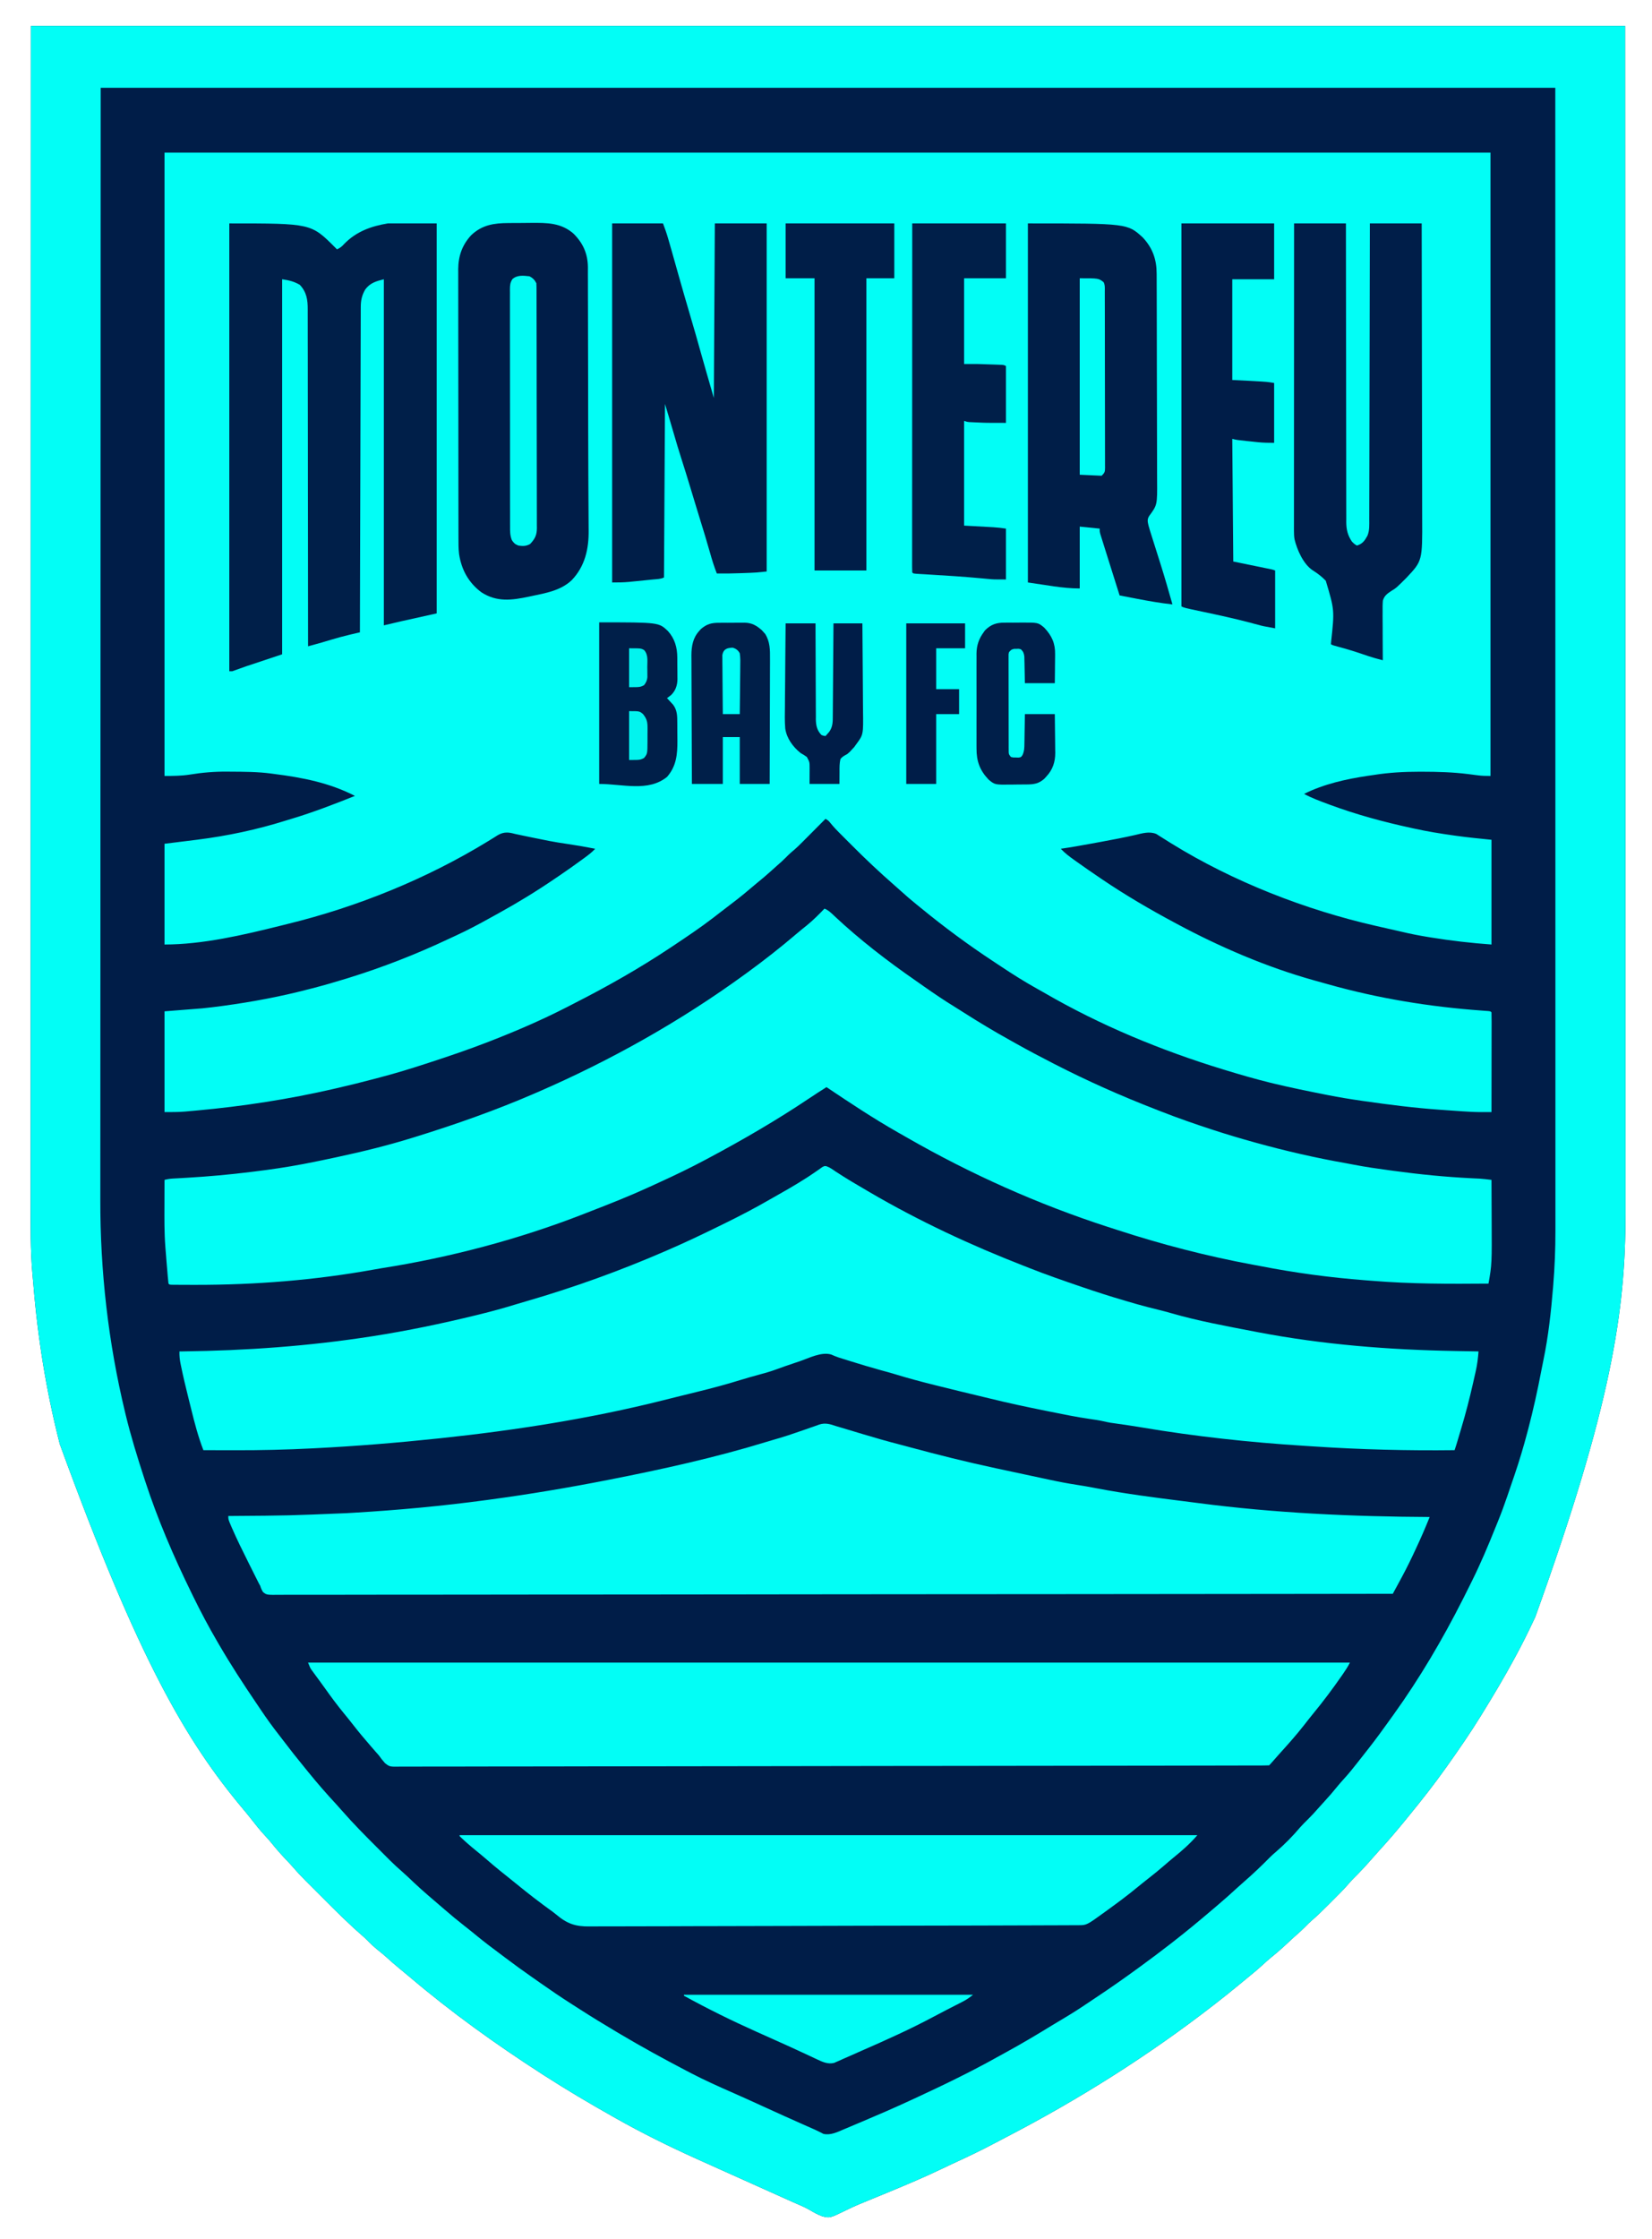
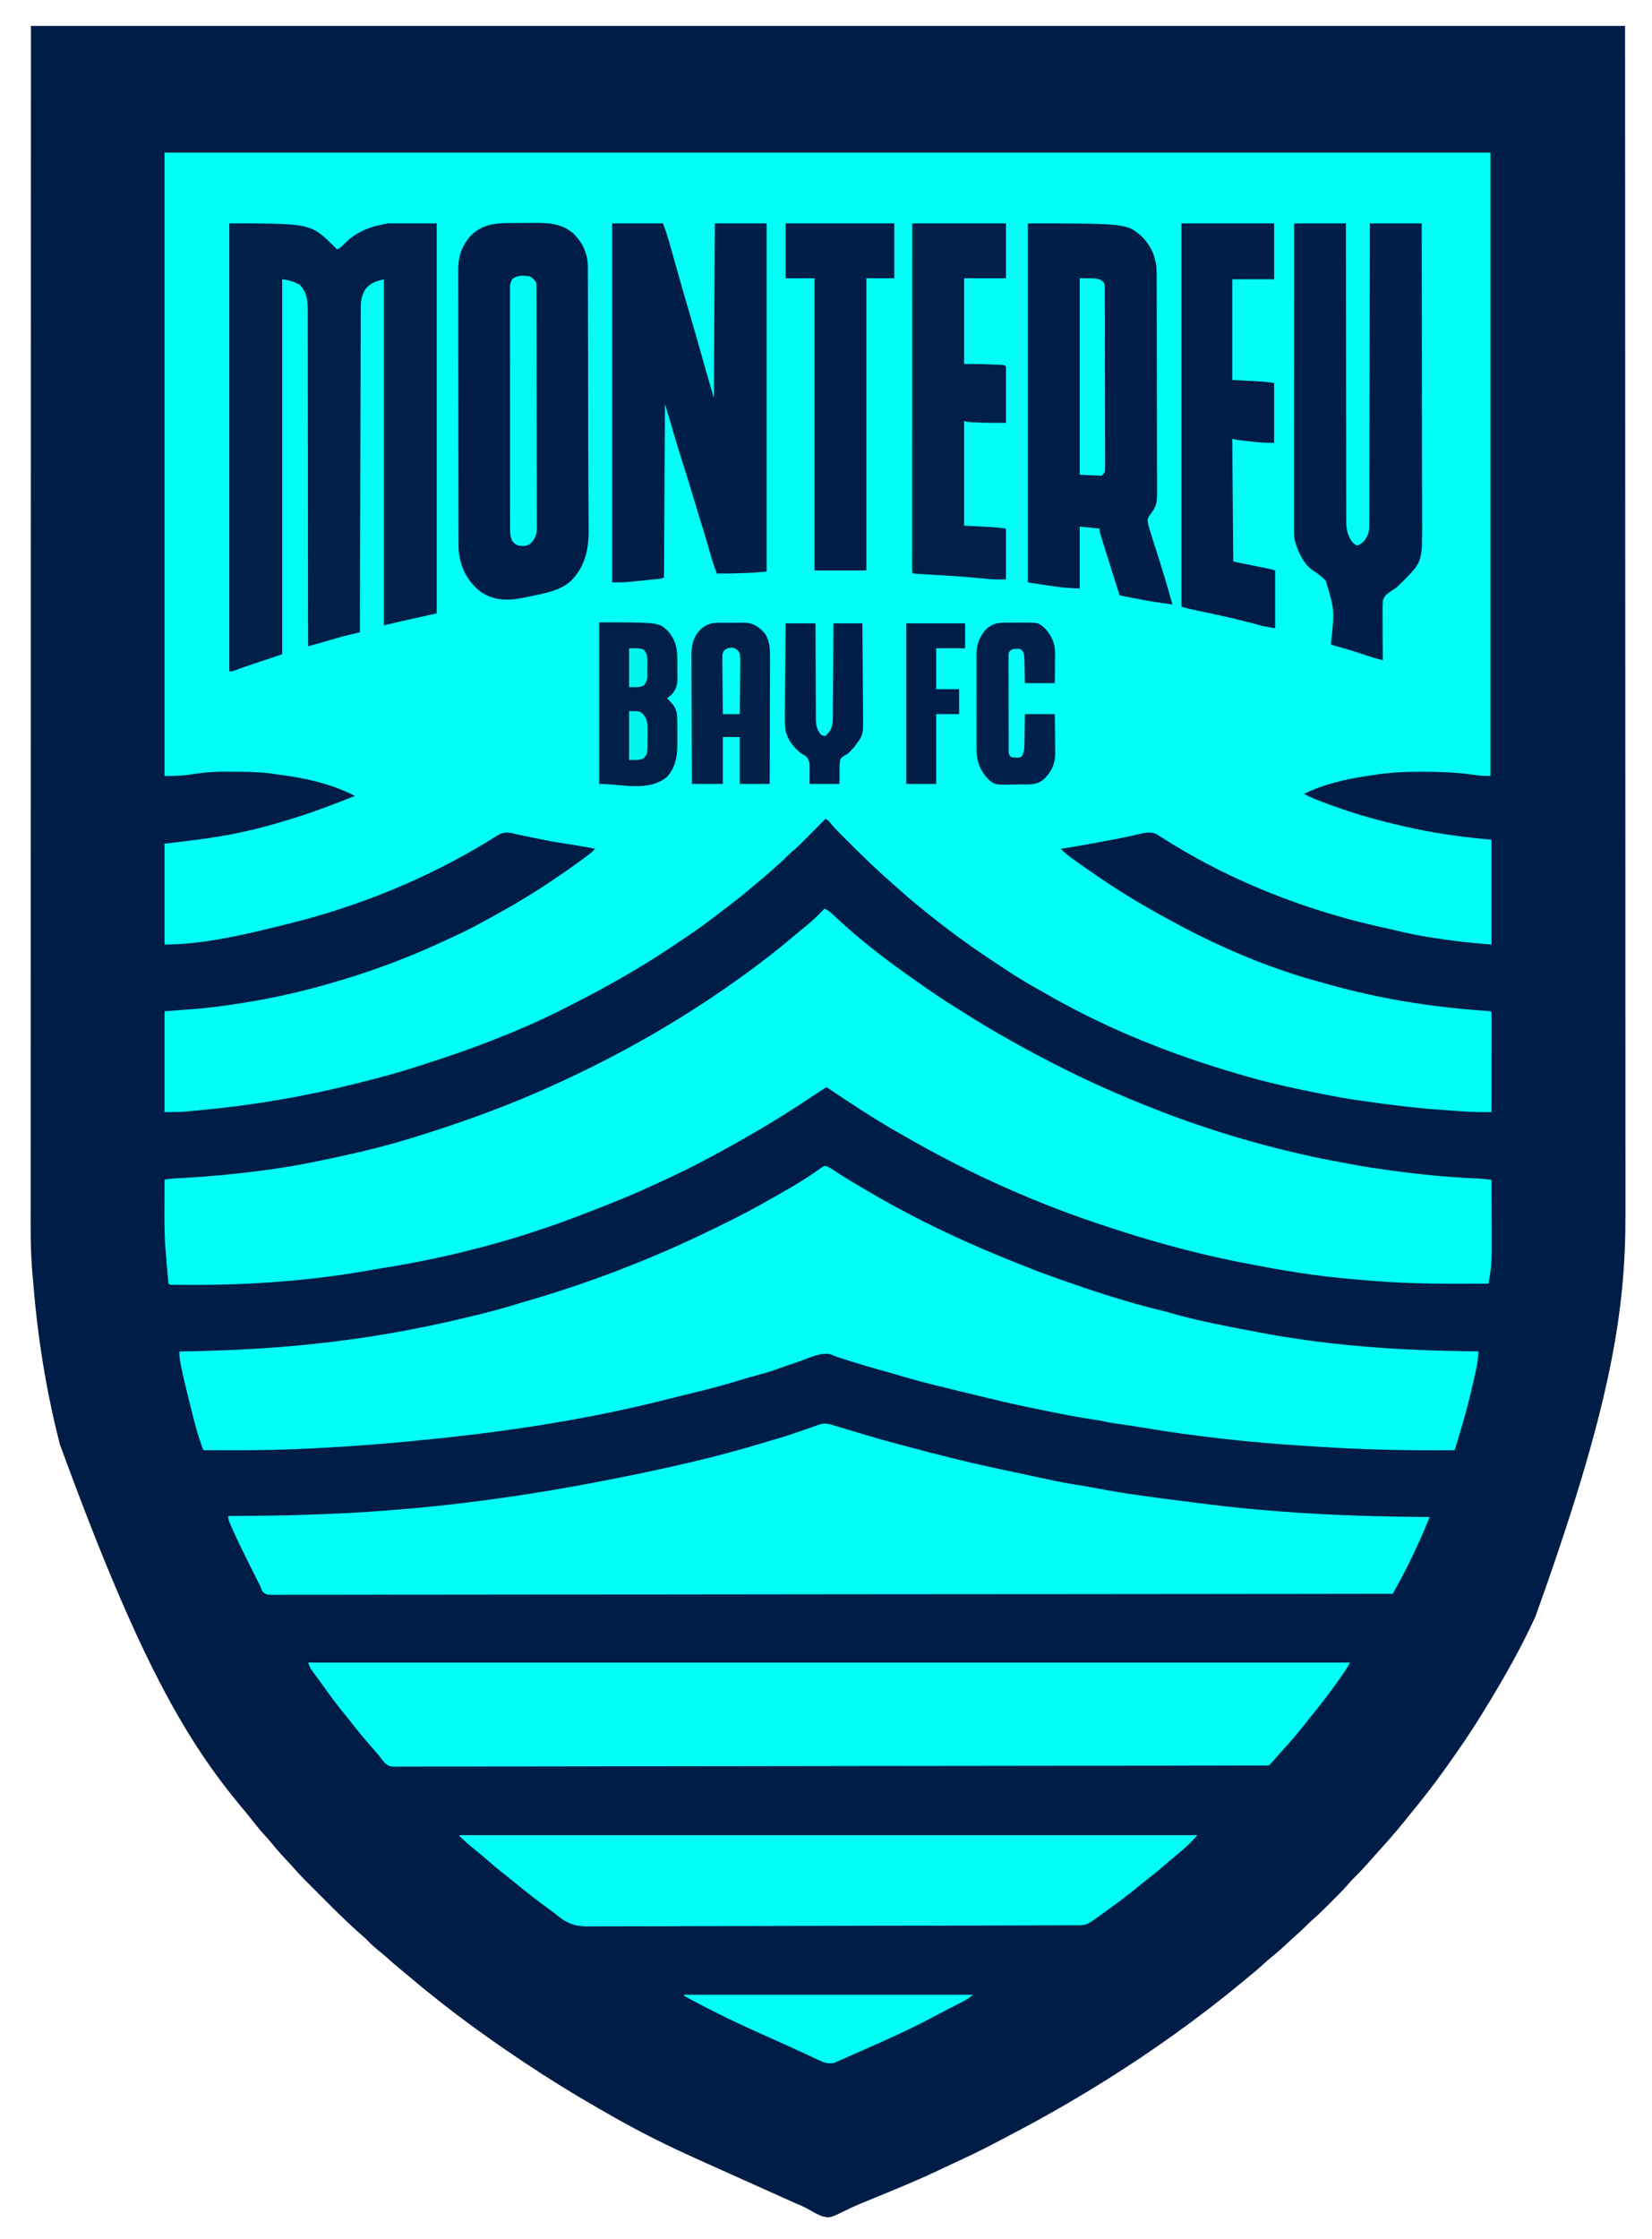
<svg xmlns="http://www.w3.org/2000/svg" version="1.1" width="271.677" height="368.084" viewBox="0 0 1657.0 2245.0">
  <path d="M0 0 C527.67 0 1055.34 0 1599 0 C1599.062 202.971 1599.124 405.941 1599.188 615.062 C1599.215 679.163 1599.242 743.263 1599.27 809.305 C1599.284 887.55 1599.284 887.55 1599.286 924.174 C1599.289 950.607 1599.301 977.04 1599.318 1003.473 C1599.337 1031.376 1599.345 1059.278 1599.341 1087.18 C1599.34 1091.087 1599.34 1094.994 1599.339 1098.901 C1599.339 1099.667 1599.339 1100.432 1599.339 1101.221 C1599.338 1113.144 1599.347 1125.068 1599.36 1136.991 C1599.373 1148.656 1599.375 1160.321 1599.366 1171.986 C1599.361 1178.2 1599.361 1184.415 1599.375 1190.63 C1599.576 1288.016 1585.432 1382.783 1509 1595 C1508.559 1595.945 1508.118 1596.89 1507.664 1597.863 C1501.795 1610.438 1495.621 1622.804 1489 1635 C1488.463 1635.992 1487.926 1636.984 1487.372 1638.006 C1477.771 1655.674 1467.563 1672.896 1457 1690 C1456.042 1691.561 1455.083 1693.122 1454.125 1694.684 C1443.726 1711.551 1432.46 1727.841 1421 1744 C1420.452 1744.774 1419.904 1745.548 1419.339 1746.345 C1407.651 1762.808 1395.221 1778.648 1382.424 1794.26 C1381.148 1795.819 1379.878 1797.384 1378.609 1798.949 C1370.112 1809.418 1361.336 1819.626 1352.223 1829.562 C1350.326 1831.643 1348.466 1833.746 1346.625 1835.875 C1339.911 1843.591 1332.977 1851.147 1325.666 1858.301 C1324.061 1859.938 1322.588 1861.631 1321.109 1863.383 C1316.265 1868.949 1311.028 1874.122 1305.803 1879.327 C1304.066 1881.059 1302.335 1882.796 1300.604 1884.533 C1295.407 1889.732 1290.2 1894.842 1284.603 1899.615 C1282.456 1901.47 1280.475 1903.464 1278.5 1905.5 C1275.233 1908.806 1271.88 1911.907 1268.352 1914.93 C1265.856 1917.127 1263.432 1919.39 1261.008 1921.666 C1255.382 1926.948 1249.672 1931.997 1243.645 1936.824 C1240.842 1939.13 1238.17 1941.542 1235.5 1944 C1230.692 1948.415 1225.726 1952.567 1220.646 1956.663 C1218.043 1958.778 1215.464 1960.921 1212.88 1963.061 C1204.687 1969.84 1196.406 1976.487 1188 1983 C1187.47 1983.412 1186.94 1983.823 1186.394 1984.248 C1121.067 2034.939 1051.098 2079.013 977.695 2117.039 C973.928 2118.991 970.174 2120.966 966.43 2122.961 C952.557 2130.329 938.424 2137.012 924.146 2143.548 C920.685 2145.145 917.248 2146.787 913.816 2148.444 C896.429 2156.823 878.609 2164.271 860.789 2171.672 C859.813 2172.077 858.837 2172.483 857.832 2172.9 C852.825 2174.975 847.812 2177.035 842.788 2179.069 C834.341 2182.496 825.953 2185.914 817.789 2189.977 C801.291 2198.013 801.291 2198.013 793.73 2196.109 C789.143 2194.436 785.022 2192.089 780.833 2189.602 C775.608 2186.648 770.06 2184.392 764.562 2182 C762.067 2180.887 759.576 2179.762 757.086 2178.637 C749.089 2175.035 741.082 2171.458 733.075 2167.88 C713.077 2158.941 693.088 2149.982 673.126 2140.96 C671.185 2140.084 669.243 2139.209 667.301 2138.334 C640.009 2126.028 613.069 2112.731 587 2098 C585.934 2097.4 584.869 2096.8 583.771 2096.182 C560.489 2083.052 537.477 2069.473 515 2055 C514.111 2054.428 513.223 2053.856 512.307 2053.267 C466.292 2023.592 421.576 1991.579 379.842 1956.09 C376.368 1953.14 372.855 1950.243 369.312 1947.375 C364.921 1943.804 360.719 1940.069 356.539 1936.254 C353.881 1933.894 351.146 1931.663 348.375 1929.438 C344.376 1926.203 340.684 1922.847 337.145 1919.117 C335.254 1917.251 333.32 1915.518 331.313 1913.78 C317.716 1901.916 304.973 1889.132 292.233 1876.364 C290.355 1874.482 288.476 1872.602 286.594 1870.724 C283.829 1867.966 281.068 1865.204 278.309 1862.441 C277.476 1861.611 276.644 1860.781 275.786 1859.925 C271.545 1855.667 267.447 1851.344 263.539 1846.777 C260.835 1843.654 257.966 1840.685 255.125 1837.688 C250.232 1832.489 245.589 1827.18 241.133 1821.598 C238.889 1818.864 236.531 1816.279 234.125 1813.688 C229.86 1809.053 225.953 1804.231 222.102 1799.256 C219.188 1795.495 216.2 1791.82 213.125 1788.188 C155.604 1719.598 108.033 1638.564 29 1422 C28.805 1421.233 28.609 1420.466 28.408 1419.676 C15.24 1367.8 6.791 1314.964 2.468 1261.626 C2.168 1257.953 1.837 1254.284 1.487 1250.616 C-0.559 1227.667 -0.278 1204.687 -0.245 1181.668 C-0.238 1175.372 -0.242 1169.077 -0.246 1162.782 C-0.25 1151.761 -0.247 1140.74 -0.238 1129.719 C-0.23 1117.78 -0.225 1105.841 -0.226 1093.902 C-0.226 1093.14 -0.226 1092.377 -0.226 1091.591 C-0.227 1087.7 -0.227 1083.809 -0.227 1079.918 C-0.23 1052.093 -0.223 1024.268 -0.211 996.443 C-0.195 958.82 -0.191 921.197 -0.189 883.574 C-0.179 793.132 -0.151 702.691 -0.125 612.25 C-0.084 410.207 -0.043 208.165 0 0 Z " fill="#001D48" transform="translate(31,26)" />
  <path d="M0 0 C438.9 0 877.8 0 1330 0 C1330 206.25 1330 412.5 1330 625 C1325.537 625 1321.71 624.944 1317.375 624.379 C1316.337 624.248 1315.3 624.117 1314.23 623.982 C1312.108 623.707 1309.986 623.43 1307.863 623.154 C1292.47 621.214 1277.182 620.761 1261.688 620.75 C1260.717 620.749 1259.747 620.748 1258.747 620.747 C1243.275 620.758 1228.301 621.568 1213 624 C1210.97 624.294 1208.94 624.587 1206.91 624.879 C1185.174 628.127 1162.789 633.105 1143 643 C1150.662 647.119 1158.737 650.104 1166.875 653.125 C1168.021 653.551 1168.021 653.551 1169.19 653.986 C1195.581 663.749 1222.509 671.05 1250 677 C1251.038 677.23 1252.076 677.461 1253.145 677.698 C1266.451 680.635 1279.824 682.807 1293.312 684.688 C1294.414 684.842 1294.414 684.842 1295.537 684.999 C1307.34 686.638 1319.132 687.813 1331 689 C1331 723.65 1331 758.3 1331 794 C1310.697 792.55 1290.703 790.245 1270.625 787 C1269.842 786.875 1269.059 786.749 1268.253 786.62 C1258.739 785.086 1249.37 783.273 1240 781 C1238.22 780.593 1236.438 780.189 1234.656 779.789 C1230.049 778.75 1225.443 777.702 1220.839 776.648 C1219.007 776.23 1217.174 775.813 1215.341 775.398 C1144.609 759.353 1071.927 731.007 1010.117 692.793 C1009.549 692.444 1008.981 692.094 1008.396 691.734 C1005.669 690.055 1002.959 688.357 1000.268 686.621 C999.3 686.016 998.333 685.412 997.336 684.789 C996.496 684.25 995.656 683.71 994.791 683.155 C987.838 680.278 980.587 682.55 973.57 684.207 C962.11 686.804 950.605 689.016 939.044 691.113 C935.841 691.694 932.639 692.281 929.438 692.869 C919.312 694.722 909.192 696.546 899 698 C903.047 702.327 907.489 705.702 912.312 709.125 C913.103 709.69 913.893 710.256 914.708 710.839 C922.403 716.326 930.176 721.698 938 727 C938.989 727.673 939.977 728.346 940.996 729.039 C964.203 744.682 988.32 758.823 1013 772 C1013.908 772.488 1014.816 772.976 1015.751 773.479 C1058.843 796.607 1105.395 816.585 1152.562 829.812 C1153.434 830.058 1154.306 830.303 1155.204 830.555 C1157.117 831.09 1159.03 831.622 1160.944 832.152 C1163.03 832.731 1165.114 833.314 1167.196 833.902 C1217.743 848.138 1269.194 856.487 1321.541 860.255 C1322.636 860.338 1323.731 860.422 1324.859 860.508 C1326.313 860.614 1326.313 860.614 1327.796 860.723 C1330 861 1330 861 1331 862 C1331.095 865.105 1331.126 868.188 1331.114 871.293 C1331.114 872.269 1331.114 873.244 1331.114 874.249 C1331.113 877.49 1331.105 880.732 1331.098 883.973 C1331.096 886.213 1331.094 888.454 1331.093 890.694 C1331.09 896.605 1331.08 902.515 1331.069 908.425 C1331.058 914.451 1331.054 920.476 1331.049 926.502 C1331.038 938.335 1331.021 950.167 1331 962 C1328.481 962.009 1325.962 962.016 1323.442 962.021 C1322.739 962.024 1322.035 962.026 1321.31 962.029 C1314.436 962.04 1307.607 961.666 1300.75 961.188 C1300.099 961.143 1299.448 961.098 1298.777 961.053 C1294.565 960.764 1290.354 960.463 1286.142 960.155 C1284.027 960.002 1281.91 959.854 1279.794 959.708 C1254.047 957.91 1228.542 954.672 1203 951 C1201.703 950.814 1201.703 950.814 1200.38 950.625 C1189.195 949.016 1178.086 947.197 1167 945 C1166.282 944.859 1165.563 944.717 1164.823 944.572 C1147.218 941.1 1129.632 937.524 1112.188 933.312 C1111.107 933.052 1110.027 932.791 1108.913 932.522 C1093.703 928.775 1078.665 924.394 1063.688 919.812 C1062.536 919.461 1062.536 919.461 1061.361 919.102 C999.494 900.156 938.7 875.051 882.667 842.537 C880.032 841.018 877.381 839.53 874.723 838.051 C862.508 831.229 850.763 823.826 839.119 816.074 C836.389 814.259 833.655 812.452 830.918 810.648 C805.859 794.13 781.969 776.465 758.757 757.437 C757.147 756.12 755.529 754.811 753.91 753.504 C748.576 749.187 743.407 744.737 738.332 740.117 C736.242 738.219 734.13 736.353 732 734.5 C717.329 721.696 703.18 708.356 689.436 694.566 C687.476 692.601 685.512 690.642 683.547 688.684 C672.113 677.254 672.113 677.254 667.314 671.431 C665.863 669.737 665.863 669.737 663 668 C662.194 668.812 661.387 669.623 660.557 670.459 C657.533 673.502 654.505 676.54 651.477 679.578 C650.172 680.888 648.869 682.198 647.566 683.509 C634.429 696.732 634.429 696.732 628.582 701.635 C626.797 703.175 625.151 704.817 623.5 706.5 C620.511 709.536 617.383 712.345 614.156 715.125 C611.8 717.174 609.495 719.272 607.188 721.375 C602.867 725.274 598.419 728.975 593.895 732.633 C591.387 734.684 588.919 736.774 586.463 738.887 C578.936 745.348 571.103 751.361 563.189 757.338 C561.029 758.978 558.88 760.633 556.734 762.293 C556.024 762.841 555.314 763.389 554.583 763.954 C553.278 764.961 551.975 765.971 550.675 766.984 C537.462 777.154 523.557 786.445 509.688 795.688 C508.527 796.461 508.527 796.461 507.343 797.251 C476.74 817.617 444.943 835.672 412.193 852.37 C409.202 853.897 406.218 855.438 403.234 856.98 C378.634 869.602 353.25 880.521 327.5 890.562 C326.666 890.888 325.833 891.214 324.974 891.549 C305.313 899.202 285.368 905.963 265.312 912.5 C264.306 912.828 263.299 913.157 262.262 913.495 C247.267 918.378 232.262 923.015 217 927 C215.045 927.521 213.091 928.044 211.137 928.566 C198.476 931.933 185.768 935.072 173 938 C171.881 938.259 170.763 938.518 169.61 938.785 C124.643 949.135 79.005 956.158 33.062 960.375 C32.14 960.461 31.217 960.546 30.267 960.635 C27.628 960.876 24.988 961.108 22.348 961.336 C21.592 961.404 20.837 961.473 20.058 961.543 C13.311 962.099 6.849 962 0 962 C0 928.67 0 895.34 0 861 C12.54 860.01 25.08 859.02 38 858 C44.336 857.322 50.633 856.631 56.938 855.75 C57.689 855.648 58.441 855.546 59.215 855.441 C87.805 851.552 116.075 846.276 144 839 C145.463 838.625 146.926 838.25 148.39 837.875 C159.598 834.984 170.692 831.795 181.75 828.375 C182.586 828.117 183.421 827.859 184.282 827.594 C218.903 816.88 252.32 803.832 285.112 788.358 C287.759 787.114 290.412 785.887 293.07 784.668 C304.341 779.469 315.228 773.671 326.068 767.63 C329.076 765.958 332.092 764.302 335.109 762.648 C354.363 752.044 373.077 740.582 391.24 728.199 C393.089 726.94 394.943 725.689 396.797 724.438 C404.388 719.291 411.852 713.983 419.25 708.562 C420.06 707.971 420.871 707.38 421.706 706.771 C425.393 704.05 428.895 701.397 432 698 C417.678 695.283 417.678 695.283 403.276 693.052 C391.916 691.504 380.723 689.192 369.5 686.875 C368.618 686.693 367.735 686.511 366.826 686.323 C364.29 685.798 361.754 685.271 359.219 684.742 C358.45 684.582 357.681 684.422 356.889 684.256 C351.356 683.095 351.356 683.095 349.004 682.47 C342.903 681.038 338.638 681.675 333.424 684.894 C332.441 685.534 332.441 685.534 331.438 686.188 C329.935 687.115 328.431 688.041 326.926 688.965 C326.129 689.46 325.332 689.955 324.51 690.464 C262.897 728.156 193.497 756.291 123.337 773.429 C120.677 774.079 118.023 774.747 115.367 775.414 C78.539 784.557 38.197 794 0 794 C0 760.67 0 727.34 0 693 C24 690 24 690 32.812 688.93 C62.936 685.127 92.648 678.856 121.632 669.744 C123.814 669.058 126.001 668.394 128.191 667.738 C149.546 661.296 170.308 653.283 191 645 C165.568 631.884 138.202 626.559 110 623 C109.136 622.881 108.271 622.763 107.381 622.641 C93.626 620.782 79.793 620.768 65.938 620.688 C64.548 620.673 64.548 620.673 63.131 620.658 C50.219 620.543 37.881 621.585 25.141 623.668 C16.753 624.968 8.496 625 0 625 C0 418.75 0 212.5 0 0 Z " fill="#02FEF6" transform="translate(165,153)" />
-   <path d="M0 0 C527.67 0 1055.34 0 1599 0 C1599.062 202.971 1599.124 405.941 1599.188 615.062 C1599.215 679.163 1599.242 743.263 1599.27 809.305 C1599.284 887.55 1599.284 887.55 1599.286 924.174 C1599.289 950.607 1599.301 977.04 1599.318 1003.473 C1599.337 1031.376 1599.345 1059.278 1599.341 1087.18 C1599.34 1091.087 1599.34 1094.994 1599.339 1098.901 C1599.339 1099.667 1599.339 1100.432 1599.339 1101.221 C1599.338 1113.144 1599.347 1125.068 1599.36 1136.991 C1599.373 1148.656 1599.375 1160.321 1599.366 1171.986 C1599.361 1178.2 1599.361 1184.415 1599.375 1190.63 C1599.576 1288.016 1585.432 1382.783 1509 1595 C1508.559 1595.945 1508.118 1596.89 1507.664 1597.863 C1501.795 1610.438 1495.621 1622.804 1489 1635 C1488.463 1635.992 1487.926 1636.984 1487.372 1638.006 C1477.771 1655.674 1467.563 1672.896 1457 1690 C1456.042 1691.561 1455.083 1693.122 1454.125 1694.684 C1443.726 1711.551 1432.46 1727.841 1421 1744 C1420.452 1744.774 1419.904 1745.548 1419.339 1746.345 C1407.651 1762.808 1395.221 1778.648 1382.424 1794.26 C1381.148 1795.819 1379.878 1797.384 1378.609 1798.949 C1370.112 1809.418 1361.336 1819.626 1352.223 1829.562 C1350.326 1831.643 1348.466 1833.746 1346.625 1835.875 C1339.911 1843.591 1332.977 1851.147 1325.666 1858.301 C1324.061 1859.938 1322.588 1861.631 1321.109 1863.383 C1316.265 1868.949 1311.028 1874.122 1305.803 1879.327 C1304.066 1881.059 1302.335 1882.796 1300.604 1884.533 C1295.407 1889.732 1290.2 1894.842 1284.603 1899.615 C1282.456 1901.47 1280.475 1903.464 1278.5 1905.5 C1275.233 1908.806 1271.88 1911.907 1268.352 1914.93 C1265.856 1917.127 1263.432 1919.39 1261.008 1921.666 C1255.382 1926.948 1249.672 1931.997 1243.645 1936.824 C1240.842 1939.13 1238.17 1941.542 1235.5 1944 C1230.692 1948.415 1225.726 1952.567 1220.646 1956.663 C1218.043 1958.778 1215.464 1960.921 1212.88 1963.061 C1204.687 1969.84 1196.406 1976.487 1188 1983 C1187.47 1983.412 1186.94 1983.823 1186.394 1984.248 C1121.067 2034.939 1051.098 2079.013 977.695 2117.039 C973.928 2118.991 970.174 2120.966 966.43 2122.961 C952.557 2130.329 938.424 2137.012 924.146 2143.548 C920.685 2145.145 917.248 2146.787 913.816 2148.444 C896.429 2156.823 878.609 2164.271 860.789 2171.672 C859.813 2172.077 858.837 2172.483 857.832 2172.9 C852.825 2174.975 847.812 2177.035 842.788 2179.069 C834.341 2182.496 825.953 2185.914 817.789 2189.977 C801.291 2198.013 801.291 2198.013 793.73 2196.109 C789.143 2194.436 785.022 2192.089 780.833 2189.602 C775.608 2186.648 770.06 2184.392 764.562 2182 C762.067 2180.887 759.576 2179.762 757.086 2178.637 C749.089 2175.035 741.082 2171.458 733.075 2167.88 C713.077 2158.941 693.088 2149.982 673.126 2140.96 C671.185 2140.084 669.243 2139.209 667.301 2138.334 C640.009 2126.028 613.069 2112.731 587 2098 C585.934 2097.4 584.869 2096.8 583.771 2096.182 C560.489 2083.052 537.477 2069.473 515 2055 C514.111 2054.428 513.223 2053.856 512.307 2053.267 C466.292 2023.592 421.576 1991.579 379.842 1956.09 C376.368 1953.14 372.855 1950.243 369.312 1947.375 C364.921 1943.804 360.719 1940.069 356.539 1936.254 C353.881 1933.894 351.146 1931.663 348.375 1929.438 C344.376 1926.203 340.684 1922.847 337.145 1919.117 C335.254 1917.251 333.32 1915.518 331.313 1913.78 C317.716 1901.916 304.973 1889.132 292.233 1876.364 C290.355 1874.482 288.476 1872.602 286.594 1870.724 C283.829 1867.966 281.068 1865.204 278.309 1862.441 C277.476 1861.611 276.644 1860.781 275.786 1859.925 C271.545 1855.667 267.447 1851.344 263.539 1846.777 C260.835 1843.654 257.966 1840.685 255.125 1837.688 C250.232 1832.489 245.589 1827.18 241.133 1821.598 C238.889 1818.864 236.531 1816.279 234.125 1813.688 C229.86 1809.053 225.953 1804.231 222.102 1799.256 C219.188 1795.495 216.2 1791.82 213.125 1788.188 C155.604 1719.598 108.033 1638.564 29 1422 C28.805 1421.233 28.609 1420.466 28.408 1419.676 C15.24 1367.8 6.791 1314.964 2.468 1261.626 C2.168 1257.953 1.837 1254.284 1.487 1250.616 C-0.559 1227.667 -0.278 1204.687 -0.245 1181.668 C-0.238 1175.372 -0.242 1169.077 -0.246 1162.782 C-0.25 1151.761 -0.247 1140.74 -0.238 1129.719 C-0.23 1117.78 -0.225 1105.841 -0.226 1093.902 C-0.226 1093.14 -0.226 1092.377 -0.226 1091.591 C-0.227 1087.7 -0.227 1083.809 -0.227 1079.918 C-0.23 1052.093 -0.223 1024.268 -0.211 996.443 C-0.195 958.82 -0.191 921.197 -0.189 883.574 C-0.179 793.132 -0.151 702.691 -0.125 612.25 C-0.084 410.207 -0.043 208.165 0 0 Z M70 62 C69.938 252.039 69.876 442.077 69.812 637.875 C69.785 697.896 69.758 757.917 69.73 819.757 C69.72 873.526 69.72 873.526 69.714 927.295 C69.711 952.046 69.699 976.797 69.682 1001.547 C69.663 1027.671 69.655 1053.795 69.659 1079.919 C69.66 1083.576 69.66 1087.233 69.661 1090.89 C69.661 1091.606 69.661 1092.323 69.661 1093.061 C69.662 1104.227 69.653 1115.393 69.64 1126.559 C69.627 1137.479 69.625 1148.4 69.634 1159.321 C69.639 1165.14 69.639 1170.959 69.625 1176.779 C69.467 1248.596 77.597 1320.067 94.438 1389.938 C94.613 1390.669 94.788 1391.401 94.969 1392.155 C100.139 1413.594 106.671 1434.664 113.5 1455.625 C114.012 1457.197 114.012 1457.197 114.534 1458.801 C127.167 1497.443 143.118 1534.506 161 1571 C161.522 1572.071 162.044 1573.143 162.582 1574.247 C170.186 1589.823 178.246 1605.04 187 1620 C187.975 1621.677 187.975 1621.677 188.971 1623.388 C200.507 1643.184 212.948 1662.299 225.815 1681.252 C227.528 1683.779 229.23 1686.314 230.934 1688.848 C236.583 1697.221 242.418 1705.361 248.669 1713.295 C250.147 1715.188 251.6 1717.098 253.051 1719.012 C260.045 1728.241 267.214 1737.301 274.564 1746.249 C275.836 1747.8 277.098 1749.358 278.359 1750.918 C287.315 1761.982 296.682 1772.692 306.367 1783.121 C308.358 1785.298 310.306 1787.492 312.239 1789.719 C323.177 1802.234 334.881 1814.044 346.646 1825.776 C348.964 1828.089 351.276 1830.406 353.588 1832.725 C355.088 1834.224 356.589 1835.724 358.09 1837.223 C358.767 1837.902 359.444 1838.581 360.142 1839.281 C364.052 1843.172 368.071 1846.878 372.247 1850.483 C374.21 1852.182 376.115 1853.933 378 1855.719 C378.99 1856.653 378.99 1856.653 380 1857.605 C381.333 1858.868 382.667 1860.132 384 1861.395 C388.573 1865.709 393.239 1869.894 398 1874 C398.566 1874.488 399.132 1874.977 399.716 1875.48 C401.35 1876.885 402.987 1878.287 404.625 1879.688 C408.266 1882.8 411.906 1885.914 415.523 1889.055 C421.767 1894.464 428.089 1899.721 434.614 1904.788 C439.093 1908.268 443.49 1911.84 447.875 1915.438 C455.099 1921.343 462.506 1926.965 470.004 1932.516 C471.999 1933.999 473.983 1935.495 475.965 1936.996 C484.71 1943.616 493.58 1950.03 502.575 1956.306 C505.25 1958.174 507.92 1960.05 510.59 1961.926 C521.181 1969.349 531.828 1976.638 542.748 1983.568 C545.249 1985.158 547.742 1986.76 550.234 1988.363 C562.356 1996.141 574.606 2003.665 587 2011 C588.406 2011.837 589.813 2012.674 591.219 2013.512 C612.864 2026.365 634.928 2038.419 657.235 2050.077 C658.822 2050.907 660.408 2051.738 661.994 2052.57 C675.358 2059.541 689.071 2065.672 702.858 2071.746 C713.447 2076.411 723.988 2081.167 734.5 2086 C748.35 2092.363 762.255 2098.598 776.189 2104.773 C776.908 2105.092 777.627 2105.411 778.368 2105.74 C779.753 2106.352 781.138 2106.961 782.525 2107.568 C785.293 2108.781 788.033 2110.016 790.733 2111.373 C791.867 2111.939 791.867 2111.939 793.023 2112.516 C793.618 2112.833 794.213 2113.15 794.826 2113.478 C801.94 2115.187 808.859 2111.716 815.262 2108.984 C816.237 2108.577 817.213 2108.17 818.218 2107.751 C821.379 2106.427 824.533 2105.089 827.688 2103.75 C829.878 2102.827 832.068 2101.905 834.258 2100.983 C850.281 2094.223 866.219 2087.309 882 2080 C883.317 2079.392 884.634 2078.784 885.952 2078.176 C914.123 2065.152 942.134 2051.688 969.233 2036.54 C972.265 2034.853 975.309 2033.189 978.355 2031.527 C993.777 2023.084 1008.829 2014.152 1023.806 2004.951 C1027.62 2002.621 1031.459 2000.334 1035.302 1998.053 C1043.782 1993.018 1052.059 1987.764 1060.21 1982.213 C1062.649 1980.56 1065.106 1978.933 1067.562 1977.306 C1082.287 1967.541 1096.733 1957.421 1111 1947 C1111.804 1946.413 1112.609 1945.825 1113.438 1945.22 C1123.392 1937.939 1133.276 1930.585 1143 1923 C1143.808 1922.373 1143.808 1922.373 1144.632 1921.734 C1158.508 1910.971 1172.028 1899.769 1185.388 1888.374 C1187.087 1886.926 1188.789 1885.483 1190.492 1884.039 C1197.239 1878.304 1203.848 1872.451 1210.348 1866.438 C1212.475 1864.483 1214.623 1862.571 1216.812 1860.688 C1225.892 1852.804 1234.613 1844.481 1243.051 1835.918 C1244.85 1834.147 1246.699 1832.506 1248.625 1830.875 C1257.439 1823.302 1265.776 1814.833 1273.266 1805.953 C1275.569 1803.359 1278.032 1800.935 1280.5 1798.5 C1284.204 1794.84 1287.753 1791.111 1291.133 1787.148 C1293.028 1784.968 1294.98 1782.845 1296.946 1780.728 C1301.777 1775.521 1306.361 1770.188 1310.816 1764.652 C1312.994 1762.007 1315.253 1759.468 1317.562 1756.938 C1321.937 1752.125 1325.992 1747.119 1330 1742 C1330.864 1740.905 1331.729 1739.81 1332.594 1738.715 C1335.406 1735.151 1338.205 1731.577 1341 1728 C1341.623 1727.206 1341.623 1727.206 1342.258 1726.395 C1349.207 1717.516 1355.837 1708.421 1362.392 1699.248 C1363.888 1697.156 1365.393 1695.07 1366.898 1692.984 C1393.027 1656.597 1415.768 1617.931 1436 1578 C1436.586 1576.85 1436.586 1576.85 1437.185 1575.677 C1439.132 1571.856 1441.048 1568.021 1442.934 1564.17 C1443.707 1562.596 1444.487 1561.025 1445.27 1559.455 C1454.144 1541.643 1461.797 1523.429 1469.206 1504.972 C1469.991 1503.023 1470.782 1501.077 1471.576 1499.132 C1474.936 1490.861 1478.003 1482.517 1480.875 1474.062 C1481.306 1472.799 1481.738 1471.536 1482.169 1470.272 C1483.038 1467.726 1483.904 1465.179 1484.767 1462.631 C1485.896 1459.308 1487.034 1455.987 1488.176 1452.668 C1492.986 1438.584 1497.197 1424.388 1501 1410 C1501.32 1408.794 1501.639 1407.588 1501.969 1406.345 C1506.976 1387.291 1511.179 1368.14 1514.883 1348.791 C1515.608 1345.008 1516.357 1341.231 1517.148 1337.461 C1522.097 1313.57 1524.75 1289.108 1526.75 1264.812 C1526.809 1264.098 1526.868 1263.384 1526.929 1262.647 C1528.397 1244.571 1529.15 1226.571 1529.123 1208.437 C1529.124 1206.424 1529.125 1204.41 1529.127 1202.397 C1529.13 1196.898 1529.126 1191.399 1529.122 1185.9 C1529.119 1179.919 1529.121 1173.937 1529.123 1167.956 C1529.125 1157.473 1529.123 1146.991 1529.119 1136.508 C1529.115 1125.147 1529.113 1113.785 1529.113 1102.424 C1529.113 1101.337 1529.113 1101.337 1529.113 1100.228 C1529.113 1096.531 1529.113 1092.835 1529.114 1089.138 C1529.115 1062.675 1529.112 1036.212 1529.106 1009.749 C1529.097 973.967 1529.095 938.185 1529.095 902.403 C1529.089 816.373 1529.075 730.343 1529.062 644.312 C1529.042 452.149 1529.021 259.986 1529 62 C1047.53 62 566.06 62 70 62 Z " fill="#02FEF6" transform="translate(31,26)" />
  <path d="M0 0 C4.003 1.628 6.802 4.436 9.875 7.375 C35.173 31.139 63.147 52.609 91.651 72.366 C94.31 74.215 96.958 76.08 99.605 77.945 C109.9 85.18 120.248 92.209 130.988 98.761 C133.964 100.594 136.908 102.474 139.855 104.351 C154.978 113.973 170.319 123.205 186 131.889 C188.066 133.037 190.125 134.195 192.184 135.355 C204.315 142.177 216.613 148.655 229 155 C229.915 155.47 229.915 155.47 230.848 155.949 C263.783 172.866 297.414 187.808 331.931 201.197 C333.938 201.976 335.943 202.76 337.947 203.545 C354.521 210.023 371.27 215.859 388.188 221.375 C389.073 221.664 389.958 221.953 390.87 222.251 C403.83 226.473 416.868 230.351 430 234 C430.723 234.201 431.446 234.403 432.191 234.61 C462.418 243 492.925 249.999 523.824 255.426 C526.038 255.826 528.248 256.245 530.455 256.679 C542.759 259.087 555.142 260.812 567.562 262.5 C568.692 262.654 569.822 262.808 570.985 262.967 C596.976 266.499 622.876 269.073 649.078 270.355 C649.813 270.391 650.548 270.428 651.305 270.466 C653.296 270.564 655.288 270.657 657.279 270.75 C661.221 271.015 665.085 271.475 669 272 C669.047 280.643 669.082 289.286 669.104 297.93 C669.114 301.947 669.128 305.964 669.151 309.98 C669.412 356.549 669.412 356.549 666 376 C627.065 376.338 588.329 376.387 549.49 373.202 C547.114 373.009 544.737 372.825 542.36 372.644 C507.15 369.949 471.903 365.206 437.245 358.432 C434.658 357.934 432.068 357.459 429.477 356.984 C383.336 348.443 337.778 336.599 293.183 322.037 C290.032 321.011 286.878 319.997 283.723 318.984 C214.239 296.469 146.343 266.075 83.021 229.731 C79.868 227.924 76.708 226.13 73.547 224.336 C48.958 210.331 25.483 194.759 2 179 C-3.985 182.787 -9.945 186.596 -15.812 190.562 C-48.105 212.196 -81.713 231.72 -116 250 C-117.005 250.538 -118.011 251.075 -119.047 251.629 C-134.276 259.749 -149.734 267.249 -165.448 274.384 C-168.933 275.969 -172.408 277.573 -175.883 279.18 C-194.961 287.935 -214.399 295.662 -233.978 303.217 C-236.737 304.285 -239.489 305.372 -242.242 306.457 C-306.544 331.506 -375.787 349.828 -443.955 360.502 C-446.919 360.987 -449.875 361.51 -452.83 362.042 C-511.518 372.597 -571.092 377.303 -630.688 377.25 C-632.665 377.249 -632.665 377.249 -634.683 377.248 C-638.397 377.242 -642.11 377.225 -645.824 377.203 C-646.944 377.199 -648.065 377.194 -649.219 377.19 C-650.234 377.18 -651.25 377.171 -652.296 377.161 C-653.185 377.154 -654.074 377.147 -654.99 377.14 C-657 377 -657 377 -658 376 C-658.292 373.611 -658.524 371.241 -658.719 368.844 C-658.782 368.109 -658.844 367.373 -658.909 366.616 C-659.042 365.046 -659.173 363.475 -659.302 361.905 C-659.495 359.565 -659.694 357.226 -659.895 354.887 C-660.287 350.26 -660.648 345.63 -661 341 C-661.053 340.328 -661.107 339.656 -661.162 338.964 C-662.251 324.966 -662.113 310.968 -662.062 296.938 C-662.057 294.51 -662.053 292.082 -662.049 289.654 C-662.038 283.77 -662.021 277.885 -662 272 C-659.238 271.238 -656.662 270.83 -653.803 270.675 C-652.977 270.627 -652.151 270.58 -651.3 270.531 C-649.961 270.46 -649.961 270.46 -648.594 270.387 C-646.65 270.275 -644.707 270.162 -642.764 270.049 C-641.742 269.99 -640.72 269.932 -639.668 269.871 C-618.008 268.614 -596.524 266.693 -575 264 C-573.862 263.861 -572.723 263.721 -571.55 263.578 C-555.347 261.589 -539.221 259.231 -523.184 256.168 C-522.276 255.995 -521.369 255.821 -520.434 255.643 C-510.827 253.794 -501.253 251.803 -491.688 249.75 C-490.789 249.557 -489.891 249.365 -488.965 249.167 C-463.72 243.739 -438.677 237.639 -414 230 C-413.218 229.759 -412.435 229.517 -411.63 229.269 C-370.269 216.502 -329.725 202.217 -290 185 C-289.037 184.583 -289.037 184.583 -288.055 184.158 C-214.791 152.408 -144.582 113.019 -80 66 C-78.862 65.174 -78.862 65.174 -77.701 64.332 C-60.56 51.872 -43.968 38.828 -27.838 25.084 C-24.42 22.178 -20.948 19.356 -17.438 16.562 C-11.18 11.486 -5.601 5.777 0 0 Z " fill="#02FEF6" transform="translate(827,911)" />
  <path d="M0 0 C3.488 1.192 6.399 3.41 9.437 5.455 C19.754 12.259 30.379 18.495 41.062 24.705 C41.891 25.19 42.72 25.676 43.574 26.176 C92.933 55.056 144.843 79.211 198.102 99.94 C199.937 100.656 201.769 101.379 203.602 102.103 C220.436 108.752 237.495 114.68 254.624 120.517 C255.687 120.88 256.749 121.243 257.843 121.617 C271.502 126.272 285.208 130.665 299.062 134.705 C300.118 135.017 301.175 135.329 302.263 135.65 C304.693 136.365 307.126 137.07 309.562 137.767 C310.419 138.013 311.277 138.258 312.161 138.511 C318.999 140.447 325.874 142.198 332.777 143.885 C337.306 144.997 341.801 146.179 346.28 147.475 C373.393 155.302 401.375 160.363 429.062 165.705 C430.357 165.955 431.653 166.205 432.988 166.463 C497.994 178.875 564.339 184.088 630.437 185.267 C632.745 185.311 635.054 185.354 637.363 185.398 C642.929 185.503 648.495 185.605 654.062 185.705 C653.56 192.486 652.762 199.023 651.241 205.65 C651.062 206.455 650.883 207.26 650.698 208.089 C650.119 210.671 649.529 213.251 648.937 215.83 C648.735 216.716 648.534 217.602 648.327 218.515 C645.02 233.051 641.341 247.421 637.062 261.705 C636.485 263.655 635.908 265.606 635.331 267.556 C631.679 279.852 631.679 279.852 630.062 284.705 C582.818 285.272 535.932 284.089 488.79 280.952 C485.428 280.729 482.065 280.513 478.702 280.302 C424.207 276.856 369.669 270.935 315.823 261.83 C307.527 260.427 299.201 259.227 290.87 258.048 C289.842 257.9 288.815 257.752 287.757 257.599 C286.87 257.474 285.984 257.349 285.07 257.22 C282.599 256.797 280.193 256.29 277.752 255.728 C273.297 254.72 268.843 254.052 264.32 253.435 C250.762 251.484 237.36 248.725 223.937 246.017 C222.601 245.749 221.264 245.481 219.928 245.213 C200.835 241.381 181.82 237.325 162.914 232.649 C159.244 231.75 155.571 230.873 151.894 230.003 C139.696 227.116 127.523 224.133 115.359 221.103 C113.118 220.546 110.876 219.99 108.634 219.437 C95.006 216.074 81.519 212.457 68.105 208.325 C63.535 206.937 58.92 205.708 54.312 204.455 C44.146 201.648 34.065 198.6 23.999 195.455 C22.966 195.133 22.966 195.133 21.912 194.805 C19.929 194.186 17.946 193.563 15.964 192.939 C14.748 192.558 13.533 192.177 12.28 191.785 C9.671 190.909 7.252 189.919 4.753 188.783 C-5.178 185.882 -17.413 192.368 -26.876 195.58 C-28.471 196.116 -30.067 196.651 -31.663 197.185 C-38.082 199.342 -44.487 201.514 -50.833 203.881 C-56.366 205.918 -61.998 207.482 -67.688 209.017 C-73.82 210.677 -79.927 212.379 -85.992 214.267 C-100.406 218.751 -114.905 222.608 -129.563 226.205 C-131.883 226.778 -134.203 227.351 -136.522 227.925 C-141.024 229.036 -145.526 230.145 -150.03 231.25 C-154.75 232.41 -159.465 233.59 -164.177 234.783 C-236.849 253.037 -312.471 264.824 -386.938 272.705 C-387.707 272.786 -388.477 272.868 -389.269 272.952 C-430.415 277.307 -471.614 280.66 -512.938 282.767 C-513.717 282.808 -514.496 282.848 -515.298 282.889 C-541.449 284.231 -567.559 284.86 -593.739 284.773 C-597.281 284.763 -600.822 284.759 -604.364 284.754 C-611.222 284.743 -618.08 284.726 -624.938 284.705 C-630.139 271.283 -633.721 257.561 -637.153 243.595 C-638.06 239.907 -638.98 236.223 -639.903 232.539 C-642.568 221.836 -645.164 211.126 -647.368 200.318 C-647.532 199.523 -647.697 198.728 -647.866 197.908 C-648.678 193.775 -649.107 189.941 -648.938 185.705 C-647.71 185.69 -646.483 185.676 -645.218 185.661 C-582.105 184.859 -519.337 180.396 -456.938 170.705 C-456.179 170.587 -455.42 170.469 -454.638 170.348 C-420.103 164.959 -385.887 157.807 -351.938 149.517 C-350.926 149.271 -349.915 149.025 -348.872 148.772 C-336.178 145.673 -323.635 142.237 -311.15 138.381 C-307.506 137.267 -303.848 136.204 -300.188 135.142 C-253.445 121.567 -207.599 105.035 -162.938 85.705 C-161.787 85.208 -160.636 84.711 -159.45 84.198 C-142.355 76.787 -125.53 68.847 -108.813 60.626 C-106.913 59.692 -105.011 58.762 -103.11 57.832 C-87.334 50.109 -71.823 42.073 -56.623 33.255 C-53.932 31.701 -51.229 30.172 -48.52 28.65 C-35.471 21.302 -22.516 13.717 -10.227 5.138 C-9.163 4.397 -8.098 3.656 -7.001 2.892 C-5.657 1.924 -5.657 1.924 -4.286 0.935 C-1.938 -0.295 -1.938 -0.295 0 0 Z " fill="#02FEF6" transform="translate(828.938,1169.295)" />
  <path d="M0 0 C1.752 0.521 3.506 1.036 5.262 1.546 C7.071 2.09 8.879 2.634 10.688 3.18 C12.707 3.785 14.727 4.391 16.746 4.996 C19.861 5.931 22.976 6.868 26.09 7.806 C38.651 11.588 51.227 15.202 63.932 18.465 C67.012 19.262 70.082 20.091 73.152 20.922 C102.039 28.715 131.012 35.989 160.28 42.209 C163.816 42.961 167.35 43.721 170.883 44.484 C176.603 45.719 182.327 46.941 188.051 48.158 C190.905 48.766 193.757 49.377 196.609 49.99 C200.766 50.884 204.925 51.773 209.084 52.658 C210.7 53.003 212.315 53.35 213.929 53.698 C223.27 55.712 232.603 57.477 242.05 58.916 C247.123 59.691 252.17 60.552 257.211 61.516 C258.19 61.703 258.19 61.703 259.189 61.893 C260.158 62.079 260.158 62.079 261.147 62.268 C290.126 67.777 319.329 71.542 348.589 75.195 C353.42 75.799 358.248 76.42 363.075 77.052 C440.01 87.126 517.471 90.606 595 91 C590.61 101.931 585.963 112.698 580.923 123.345 C579.888 125.534 578.866 127.729 577.844 129.924 C573.588 138.981 568.995 147.816 564.204 156.601 C563.605 157.703 563.006 158.804 562.39 159.939 C560.928 162.627 559.465 165.314 558 168 C523.419 168.044 488.838 168.086 454.257 168.127 C453.242 168.128 453.242 168.128 452.207 168.129 C379.716 168.215 307.225 168.289 234.734 168.339 C233.124 168.34 231.514 168.341 229.904 168.342 C196.115 168.365 162.326 168.387 128.537 168.407 C111.565 168.417 94.592 168.427 77.619 168.438 C75.059 168.439 72.498 168.441 69.938 168.443 C30.503 168.467 -8.933 168.498 -48.368 168.549 C-49.64 168.551 -49.64 168.551 -50.938 168.553 C-64.614 168.57 -78.29 168.589 -91.966 168.607 C-131.346 168.66 -170.727 168.708 -210.107 168.729 C-210.916 168.73 -211.726 168.73 -212.56 168.73 C-230.327 168.74 -248.095 168.747 -265.862 168.752 C-273.011 168.754 -280.159 168.757 -287.308 168.759 C-288.481 168.759 -288.481 168.759 -289.679 168.76 C-314.907 168.769 -340.135 168.803 -365.363 168.85 C-390.766 168.898 -416.17 168.921 -441.573 168.909 C-445.08 168.907 -448.587 168.906 -452.094 168.905 C-452.782 168.905 -453.469 168.904 -454.178 168.904 C-464.416 168.901 -474.654 168.921 -484.892 168.954 C-496.272 168.99 -507.65 169 -519.03 168.975 C-524.765 168.963 -530.499 168.963 -536.235 168.999 C-541.445 169.031 -546.654 169.027 -551.864 168.993 C-553.744 168.987 -555.624 168.995 -557.504 169.018 C-571.543 169.176 -571.543 169.176 -575.18 166.24 C-576.513 164.162 -577.296 162.355 -578 160 C-578.678 158.774 -578.678 158.774 -579.369 157.522 C-579.719 156.828 -580.068 156.133 -580.428 155.418 C-580.837 154.611 -581.245 153.804 -581.665 152.973 C-582.089 152.125 -582.513 151.276 -582.949 150.402 C-583.404 149.498 -583.859 148.594 -584.328 147.662 C-585.786 144.757 -587.238 141.847 -588.688 138.938 C-589.18 137.952 -589.672 136.966 -590.179 135.95 C-595.788 124.708 -601.368 113.464 -606.375 101.938 C-606.766 101.037 -607.158 100.137 -607.561 99.209 C-610 93.422 -610 93.422 -610 90 C-609.133 89.992 -608.266 89.984 -607.373 89.975 C-549.371 89.562 -549.371 89.562 -491.427 87.148 C-488.963 86.998 -486.498 86.854 -484.033 86.712 C-439.632 84.117 -395.079 79.958 -351 74 C-350.185 73.89 -349.371 73.781 -348.532 73.668 C-308.766 68.313 -269.374 61.727 -230 54 C-229.295 53.862 -228.59 53.724 -227.864 53.581 C-174.883 43.198 -121.978 31.541 -70.329 15.708 C-68.097 15.029 -65.86 14.369 -63.621 13.715 C-62.102 13.268 -60.582 12.822 -59.062 12.375 C-58.287 12.149 -57.512 11.924 -56.714 11.691 C-51.539 10.153 -46.429 8.473 -41.333 6.695 C-38.037 5.548 -34.734 4.423 -31.431 3.298 C-29.784 2.729 -28.14 2.15 -26.5 1.56 C-24.164 0.719 -21.817 -0.083 -19.465 -0.879 C-18.776 -1.138 -18.087 -1.397 -17.377 -1.664 C-11.007 -3.749 -6.198 -2.069 0 0 Z " fill="#02FEF6" transform="translate(839,1430)" />
  <path d="M0 0 C344.85 0 689.7 0 1045 0 C1043.032 3.936 1040.744 7.457 1038.25 11.062 C1037.769 11.759 1037.288 12.455 1036.792 13.172 C1027.703 26.244 1018.209 38.949 1008.082 51.234 C1005.153 54.792 1002.322 58.419 999.5 62.062 C991.478 72.366 982.774 82.102 974.008 91.773 C971.409 94.655 968.858 97.576 966.312 100.504 C965.565 101.357 964.802 102.198 964 103 C962.075 103.102 960.146 103.132 958.218 103.136 C956.951 103.141 955.684 103.145 954.378 103.15 C952.951 103.151 951.524 103.151 950.096 103.151 C948.59 103.155 947.084 103.159 945.578 103.164 C941.401 103.175 937.224 103.18 933.047 103.184 C928.517 103.19 923.988 103.201 919.458 103.212 C910.456 103.231 901.455 103.246 892.453 103.258 C884.966 103.269 877.479 103.282 869.993 103.296 C868.914 103.298 867.836 103.3 866.725 103.302 C864.526 103.307 862.327 103.311 860.127 103.315 C780.942 103.466 701.755 103.539 622.569 103.597 C610.624 103.606 598.679 103.615 586.733 103.625 C585.413 103.626 584.093 103.627 582.733 103.628 C539.927 103.661 497.121 103.73 454.315 103.818 C410.333 103.907 366.352 103.965 322.369 103.98 C316.161 103.982 309.952 103.985 303.744 103.988 C301.911 103.989 301.911 103.989 300.041 103.989 C280.352 103.999 260.662 104.042 240.973 104.098 C221.191 104.154 201.41 104.173 181.628 104.155 C169.867 104.145 158.108 104.163 146.347 104.221 C138.497 104.257 130.646 104.257 122.796 104.227 C118.319 104.211 113.843 104.211 109.366 104.255 C105.293 104.294 101.222 104.288 97.149 104.245 C95.685 104.237 94.221 104.247 92.757 104.275 C81.892 104.47 81.892 104.47 77.199 100.823 C74.92 98.317 72.949 95.767 71 93 C69.912 91.736 68.811 90.483 67.688 89.25 C66.457 87.835 65.228 86.418 64 85 C63.573 84.51 63.147 84.021 62.708 83.517 C56.693 76.608 50.826 69.621 45.211 62.383 C42.287 58.618 39.299 54.915 36.263 51.238 C29.358 42.859 22.957 34.191 16.673 25.339 C14.922 22.891 13.146 20.461 11.363 18.035 C10.769 17.224 10.175 16.412 9.562 15.576 C8.424 14.022 7.283 12.472 6.137 10.924 C5.624 10.221 5.111 9.518 4.582 8.793 C4.131 8.18 3.679 7.566 3.214 6.934 C2 5 2 5 0 0 Z " fill="#02FEF6" transform="translate(309,1667)" />
  <path d="M0 0 C81.97 0 81.97 0 105.852 23.84 C106.561 24.553 107.27 25.266 108 26 C111.198 24.61 113.064 23.025 115.375 20.438 C127.491 8.074 142.201 2.8 159 0 C175.17 0 191.34 0 208 0 C208 129.03 208 258.06 208 391 C190.18 394.96 190.18 394.96 172 399 C166.39 400.32 160.78 401.64 155 403 C155 288.49 155 173.98 155 56 C147.247 57.938 141.219 59.657 136.355 66.219 C132.988 72.041 131.879 77.078 131.861 83.8 C131.856 84.967 131.85 86.133 131.845 87.335 C131.844 88.612 131.843 89.889 131.842 91.205 C131.837 92.579 131.832 93.953 131.827 95.327 C131.813 99.101 131.806 102.875 131.799 106.649 C131.791 110.719 131.778 114.789 131.765 118.859 C131.743 125.911 131.725 132.962 131.709 140.014 C131.686 150.209 131.658 160.404 131.629 170.6 C131.581 187.141 131.538 203.682 131.497 220.223 C131.458 236.292 131.417 252.36 131.372 268.429 C131.368 269.915 131.368 269.915 131.364 271.43 C131.35 276.398 131.337 281.367 131.323 286.335 C131.209 327.557 131.102 368.778 131 410 C129.848 410.268 128.697 410.535 127.511 410.811 C125.976 411.17 124.442 411.528 122.908 411.886 C122.152 412.062 121.395 412.238 120.616 412.418 C114.218 413.916 107.917 415.668 101.625 417.562 C99.659 418.148 97.693 418.733 95.727 419.316 C94.887 419.568 94.047 419.821 93.182 420.08 C90.229 420.934 87.268 421.75 84.301 422.557 C83.309 422.828 82.317 423.098 81.294 423.376 C80.537 423.582 79.78 423.788 79 424 C79 423.263 79 422.526 78.999 421.767 C78.986 378.094 78.946 334.42 78.873 290.747 C78.864 285.502 78.856 280.258 78.847 275.013 C78.846 273.969 78.844 272.925 78.842 271.849 C78.816 254.946 78.807 238.043 78.804 221.14 C78.801 203.794 78.779 186.448 78.739 169.102 C78.716 158.4 78.707 147.698 78.716 136.996 C78.722 129.656 78.709 122.316 78.681 114.976 C78.666 110.741 78.659 106.508 78.673 102.273 C78.687 98.393 78.677 94.513 78.649 90.633 C78.642 89.233 78.645 87.833 78.656 86.433 C78.731 76.702 77.586 68.834 70.688 61.562 C64.801 58.14 59.824 56.975 53 56 C53 180.08 53 304.16 53 432 C41.12 435.96 29.24 439.92 17 444 C12.38 445.65 7.76 447.3 3 449 C2.01 449 1.02 449 0 449 C0 300.83 0 152.66 0 0 Z " fill="#001F49" transform="translate(230,224)" />
  <path d="M0 0 C244.2 0 488.4 0 740 0 C732.68 8.541 724.693 15.506 715.973 22.559 C712.662 25.277 709.425 28.071 706.188 30.875 C701.028 35.33 695.765 39.613 690.38 43.791 C686.635 46.701 682.949 49.67 679.289 52.686 C669.795 60.5 659.957 67.789 650 75 C649.159 75.61 648.318 76.221 647.452 76.85 C628.923 90.298 628.923 90.298 620.604 90.28 C619.733 90.286 618.862 90.291 617.964 90.298 C615.018 90.315 612.072 90.318 609.126 90.321 C607.003 90.331 604.88 90.341 602.757 90.352 C596.902 90.38 591.047 90.395 585.192 90.408 C580.175 90.421 575.158 90.441 570.141 90.461 C553.606 90.528 537.07 90.571 520.534 90.608 C516.228 90.617 511.922 90.627 507.616 90.637 C480.881 90.699 454.145 90.753 427.409 90.786 C421.213 90.794 415.017 90.802 408.821 90.81 C408.052 90.811 407.282 90.812 406.489 90.813 C381.552 90.846 356.616 90.923 331.679 91.025 C306.036 91.129 280.394 91.195 254.751 91.209 C251.125 91.211 247.5 91.214 243.874 91.216 C242.804 91.217 242.804 91.217 241.712 91.218 C230.25 91.227 218.788 91.277 207.325 91.342 C195.79 91.406 184.256 91.425 172.721 91.401 C166.477 91.389 160.234 91.397 153.989 91.457 C148.264 91.512 142.541 91.511 136.815 91.466 C134.752 91.46 132.689 91.474 130.627 91.51 C116.217 91.749 107.691 88.808 96.676 79.413 C94.436 77.524 92.071 75.837 89.676 74.152 C88.22 73.083 86.765 72.012 85.312 70.938 C84.521 70.353 83.73 69.768 82.915 69.166 C71.58 60.758 60.613 51.913 49.68 42.992 C46.764 40.616 43.826 38.27 40.875 35.938 C36.232 32.239 31.741 28.375 27.248 24.496 C23.65 21.395 20.01 18.359 16.312 15.375 C10.687 10.805 5.191 6.061 0 1 C0 0.67 0 0.34 0 0 Z " fill="#02FEF6" transform="translate(461,1840)" />
  <path d="M0 0 C1.219 -0.009 2.438 -0.018 3.695 -0.027 C6.266 -0.042 8.837 -0.051 11.407 -0.054 C15.303 -0.066 19.197 -0.116 23.092 -0.166 C38.708 -0.268 52.739 -0.302 65.188 10.438 C74.882 20.016 79.609 30.438 79.819 44.017 C79.83 46.494 79.817 48.971 79.804 51.449 C79.812 53.252 79.823 55.056 79.836 56.859 C79.864 61.753 79.861 66.646 79.853 71.54 C79.85 76.769 79.876 81.997 79.897 87.226 C79.935 97.224 79.947 107.221 79.95 117.219 C79.955 128.227 79.987 139.235 80.023 150.243 C80.085 169.729 80.112 189.214 80.117 208.7 C80.121 222.901 80.167 237.101 80.255 251.302 C80.301 258.791 80.334 266.281 80.363 273.771 C80.384 278.806 80.412 283.84 80.457 288.875 C80.499 293.533 80.522 298.191 80.531 302.849 C80.538 304.537 80.552 306.224 80.573 307.912 C80.804 326.678 76.954 344.198 63.484 358.184 C52.288 368.651 37.458 371.021 22.895 374.121 C22.169 374.276 21.444 374.43 20.697 374.589 C3.499 378.202 -11.481 380.286 -26.98 370.246 C-39.838 360.638 -46.948 347.733 -49.383 331.953 C-50.045 326.467 -50 320.993 -49.996 315.474 C-50 313.699 -50 313.699 -50.005 311.888 C-50.012 308.621 -50.015 305.354 -50.016 302.086 C-50.017 298.556 -50.025 295.025 -50.032 291.495 C-50.045 283.784 -50.051 276.074 -50.056 268.363 C-50.058 263.544 -50.063 258.726 -50.067 253.908 C-50.079 240.555 -50.09 227.203 -50.093 213.85 C-50.093 212.997 -50.093 212.143 -50.094 211.264 C-50.094 210.408 -50.094 209.552 -50.094 208.671 C-50.095 206.937 -50.095 205.204 -50.096 203.47 C-50.096 202.611 -50.096 201.751 -50.096 200.865 C-50.1 186.931 -50.118 172.997 -50.141 159.063 C-50.165 144.742 -50.177 130.421 -50.178 116.1 C-50.179 108.066 -50.185 100.031 -50.203 91.996 C-50.219 85.156 -50.224 78.315 -50.215 71.474 C-50.212 67.987 -50.212 64.501 -50.227 61.014 C-50.239 57.225 -50.233 53.438 -50.223 49.65 C-50.231 48.559 -50.239 47.468 -50.247 46.344 C-50.162 32.994 -46.292 21.974 -37.168 12.121 C-26.28 1.857 -14.389 0.067 0 0 Z " fill="#001D48" transform="translate(509.855,223.629)" />
  <path d="M0 0 C16.83 0 33.66 0 51 0 C52.856 4.95 54.561 9.644 56.016 14.684 C56.376 15.926 56.735 17.169 57.106 18.449 C57.488 19.778 57.869 21.108 58.25 22.438 C58.655 23.842 59.061 25.246 59.466 26.651 C62.023 35.522 64.517 44.411 66.983 53.308 C70.219 64.902 73.62 76.448 77 88 C84.384 113.239 84.384 113.239 87.688 125.125 C92.335 141.785 97.191 158.386 102 175 C102.33 117.25 102.66 59.5 103 0 C120.16 0 137.32 0 155 0 C155 115.17 155 230.34 155 349 C143.733 350.127 143.733 350.127 138.828 350.316 C137.757 350.358 136.687 350.4 135.583 350.444 C133.933 350.502 133.933 350.502 132.25 350.562 C131.11 350.605 129.97 350.647 128.795 350.691 C120.859 350.972 112.941 351.13 105 351 C102.318 344.263 100.207 337.411 98.25 330.438 C95.029 318.963 91.517 307.585 87.989 296.202 C86.457 291.243 84.946 286.278 83.438 281.312 C83.153 280.376 82.868 279.44 82.574 278.475 C81.131 273.727 79.69 268.977 78.254 264.227 C75.404 254.815 72.51 245.424 69.5 236.062 C66.742 227.473 64.154 218.842 61.66 210.172 C58.855 200.421 55.917 190.722 53 181 C52.67 238.42 52.34 295.84 52 355 C48.711 356.644 45.027 356.615 41.406 356.973 C40.545 357.06 39.684 357.147 38.796 357.237 C36.967 357.422 35.138 357.604 33.309 357.784 C30.538 358.059 27.769 358.342 25 358.627 C23.219 358.805 21.438 358.983 19.656 359.16 C18.839 359.245 18.022 359.329 17.18 359.416 C11.372 359.978 5.899 360 0 360 C0 241.2 0 122.4 0 0 Z " fill="#001E48" transform="translate(614,224)" />
  <path d="M0 0 C99.904 0 99.904 0 115.379 14.25 C125.212 24.865 129.146 36.277 129.154 50.473 C129.16 51.911 129.16 51.911 129.167 53.379 C129.181 56.594 129.187 59.81 129.193 63.025 C129.201 65.33 129.209 67.635 129.218 69.94 C129.244 77.512 129.259 85.084 129.273 92.656 C129.279 95.265 129.284 97.874 129.29 100.483 C129.311 111.338 129.33 122.194 129.341 133.049 C129.344 135.864 129.347 138.678 129.35 141.493 C129.351 142.193 129.352 142.892 129.352 143.613 C129.365 154.933 129.398 166.254 129.44 177.574 C129.482 189.212 129.505 200.85 129.511 212.488 C129.515 219.016 129.527 225.544 129.559 232.072 C129.589 238.218 129.596 244.364 129.584 250.51 C129.584 252.759 129.592 255.008 129.609 257.257 C129.795 282.328 129.795 282.328 121.625 293.375 C119.47 296.856 120.143 299.191 121 303 C121.97 306.561 123.079 310.071 124.203 313.586 C124.523 314.601 124.842 315.616 125.172 316.662 C126.193 319.901 127.221 323.138 128.25 326.375 C129.591 330.611 130.929 334.848 132.266 339.086 C132.59 340.113 132.914 341.14 133.248 342.198 C137.403 355.396 141.224 368.689 145 382 C133.04 380.682 121.306 378.672 109.5 376.375 C107.79 376.046 106.081 375.718 104.371 375.391 C100.246 374.599 96.123 373.801 92 373 C87.838 359.841 83.685 346.678 79.566 333.505 C78.93 331.473 78.291 329.44 77.652 327.409 C76.714 324.43 75.782 321.45 74.852 318.469 C74.564 317.56 74.277 316.65 73.981 315.714 C73.72 314.874 73.459 314.035 73.19 313.17 C72.844 312.067 72.844 312.067 72.491 310.941 C72 309 72 309 72 306 C65.4 305.34 58.8 304.68 52 304 C52 324.46 52 344.92 52 366 C34.552 366 17.288 362.358 0 360 C0 241.2 0 122.4 0 0 Z " fill="#001E48" transform="translate(1031,224)" />
  <path d="M0 0 C17.16 0 34.32 0 52 0 C52.001 3.849 52.003 7.698 52.004 11.664 C52.02 46.97 52.06 82.277 52.127 117.584 C52.136 122.212 52.144 126.841 52.153 131.47 C52.154 132.391 52.156 133.313 52.158 134.262 C52.184 149.177 52.193 164.092 52.196 179.006 C52.199 194.314 52.221 209.621 52.261 224.928 C52.284 234.371 52.293 243.814 52.284 253.257 C52.278 259.735 52.291 266.213 52.319 272.691 C52.334 276.427 52.341 280.163 52.327 283.899 C52.311 287.955 52.334 292.01 52.361 296.067 C52.35 297.24 52.339 298.413 52.328 299.622 C52.42 307.094 53.772 312.752 58 319 C60.584 321.578 60.584 321.578 63 323 C68.651 321.273 70.809 318.161 73.592 313.11 C75.813 307.753 75.422 302.135 75.399 296.427 C75.405 295.16 75.412 293.892 75.419 292.586 C75.437 289.078 75.436 285.571 75.433 282.064 C75.432 278.277 75.449 274.491 75.463 270.704 C75.486 264.148 75.498 257.591 75.502 251.034 C75.509 241.555 75.532 232.075 75.559 222.595 C75.602 207.215 75.632 191.834 75.654 176.453 C75.675 161.513 75.702 146.574 75.738 131.635 C75.74 130.713 75.742 129.792 75.744 128.843 C75.755 124.222 75.766 119.601 75.778 114.98 C75.871 76.653 75.942 38.327 76 0 C93.16 0 110.32 0 128 0 C128.091 40.749 128.162 81.497 128.204 122.246 C128.209 127.062 128.214 131.878 128.22 136.694 C128.221 137.653 128.222 138.612 128.223 139.6 C128.24 155.102 128.272 170.605 128.309 186.107 C128.346 202.027 128.368 217.946 128.376 233.866 C128.382 243.681 128.399 253.495 128.432 263.31 C128.453 270.05 128.459 276.79 128.454 283.531 C128.451 287.413 128.455 291.295 128.477 295.178 C128.705 338.365 128.705 338.365 112.453 355.559 C102.456 365.508 102.456 365.508 97.576 368.472 C93.447 371.196 90.503 373.281 89.078 378.151 C88.749 381.974 88.717 385.733 88.805 389.562 C88.801 390.964 88.793 392.365 88.78 393.766 C88.76 397.429 88.798 401.09 88.85 404.754 C88.892 408.501 88.877 412.248 88.867 415.996 C88.856 423.332 88.908 430.665 89 438 C87.271 437.536 85.543 437.07 83.815 436.603 C82.852 436.344 81.89 436.084 80.898 435.817 C76.521 434.583 72.236 433.106 67.938 431.625 C60.191 428.992 52.415 426.62 44.51 424.51 C39.166 423.083 39.166 423.083 37 422 C37.032 421.343 37.064 420.686 37.097 420.009 C40.605 387.757 40.605 387.757 31.797 358.285 C27.795 354.049 23.257 350.73 18.347 347.615 C9.158 341.292 2.966 327.234 0.439 316.652 C-0.02 313.876 -0.124 311.293 -0.123 308.481 C-0.125 307.377 -0.127 306.273 -0.129 305.136 C-0.126 303.929 -0.123 302.722 -0.12 301.478 C-0.121 300.192 -0.122 298.905 -0.123 297.58 C-0.125 294.011 -0.121 290.442 -0.116 286.873 C-0.112 283.024 -0.113 279.175 -0.114 275.325 C-0.114 268.657 -0.111 261.988 -0.106 255.32 C-0.098 245.678 -0.095 236.037 -0.094 226.395 C-0.092 210.753 -0.085 195.11 -0.075 179.468 C-0.066 164.272 -0.059 149.076 -0.055 133.881 C-0.055 132.944 -0.054 132.007 -0.054 131.042 C-0.053 126.344 -0.052 121.645 -0.05 116.946 C-0.04 77.964 -0.022 38.982 0 0 Z " fill="#001E49" transform="translate(1298,224)" />
  <path d="M0 0 C30.69 0 61.38 0 93 0 C93 18.48 93 36.96 93 56 C79.14 56 65.28 56 51 56 C51 89.33 51 122.66 51 157 C60.9 157.495 60.9 157.495 71 158 C86.106 158.851 86.106 158.851 93 160 C93 179.8 93 199.6 93 220 C87.427 220 82.383 219.95 76.918 219.379 C75.657 219.248 74.395 219.117 73.096 218.982 C71.806 218.844 70.516 218.705 69.188 218.562 C67.224 218.36 67.224 218.36 65.221 218.154 C55.54 217.135 55.54 217.135 51 216 C51.33 256.59 51.66 297.18 52 339 C64.87 341.64 77.74 344.28 91 347 C91.99 347.33 92.98 347.66 94 348 C94 367.14 94 386.28 94 406 C81.669 403.758 81.669 403.758 76.445 402.336 C74.685 401.865 74.685 401.865 72.888 401.385 C71.646 401.052 70.404 400.719 69.125 400.375 C53.235 396.165 37.208 392.705 21.128 389.308 C2.882 385.441 2.882 385.441 0 384 C0 257.28 0 130.56 0 0 Z " fill="#001D48" transform="translate(1185,224)" />
  <path d="M0 0 C31.02 0 62.04 0 94 0 C94 18.15 94 36.3 94 55 C80.14 55 66.28 55 52 55 C52 83.38 52 111.76 52 141 C56.62 141 61.24 141 66 141 C70.586 141.121 75.166 141.26 79.75 141.438 C80.91 141.477 82.07 141.516 83.266 141.557 C84.369 141.599 85.472 141.64 86.609 141.684 C88.094 141.739 88.094 141.739 89.608 141.795 C92 142 92 142 94 143 C94 161.81 94 180.62 94 200 C74.175 200 74.175 200 65.125 199.562 C64.178 199.523 63.23 199.484 62.254 199.443 C61.348 199.401 60.441 199.36 59.508 199.316 C58.311 199.261 58.311 199.261 57.09 199.205 C55 199 55 199 52 198 C52 232.65 52 267.3 52 303 C63.615 303.648 63.615 303.648 75.23 304.281 C76.536 304.353 77.842 304.426 79.188 304.5 C80.194 304.552 80.194 304.552 81.221 304.605 C85.559 304.85 89.669 305.381 94 306 C94 322.83 94 339.66 94 357 C81.655 357 81.655 357 75.922 356.449 C74.618 356.329 73.314 356.209 71.97 356.085 C71.284 356.021 70.599 355.956 69.892 355.889 C51.961 354.202 34.005 353.056 16.026 352.003 C15.034 351.943 14.042 351.883 13.02 351.821 C11.142 351.708 9.264 351.599 7.385 351.494 C1.113 351.113 1.113 351.113 0 350 C-0.098 348.139 -0.124 346.274 -0.123 344.411 C-0.125 343.19 -0.127 341.969 -0.129 340.71 C-0.126 339.338 -0.123 337.965 -0.12 336.592 C-0.121 335.148 -0.122 333.703 -0.123 332.259 C-0.125 328.27 -0.121 324.282 -0.116 320.294 C-0.112 316 -0.113 311.706 -0.114 307.412 C-0.114 299.967 -0.111 292.521 -0.106 285.076 C-0.098 274.311 -0.095 263.545 -0.094 252.78 C-0.092 235.316 -0.085 217.852 -0.075 200.388 C-0.066 183.419 -0.059 166.45 -0.055 149.481 C-0.055 148.436 -0.054 147.391 -0.054 146.314 C-0.053 141.071 -0.052 135.828 -0.05 130.585 C-0.04 87.056 -0.022 43.528 0 0 Z " fill="#001F49" transform="translate(915,224)" />
  <path d="M0 0 C35.97 0 71.94 0 109 0 C109 18.15 109 36.3 109 55 C99.76 55 90.52 55 81 55 C81 151.69 81 248.38 81 348 C63.84 348 46.68 348 29 348 C29 251.31 29 154.62 29 55 C19.43 55 9.86 55 0 55 C0 36.85 0 18.7 0 0 Z " fill="#001E48" transform="translate(788,224)" />
  <path d="M0 0 C59.785 0 59.785 0 68.988 8.754 C75.806 16.366 78.305 25.164 78.336 35.277 C78.346 36.433 78.346 36.433 78.356 37.611 C78.366 39.231 78.371 40.85 78.371 42.469 C78.375 44.928 78.411 47.384 78.449 49.842 C78.455 51.424 78.459 53.007 78.461 54.59 C78.475 55.314 78.49 56.038 78.504 56.784 C78.451 62.835 76.749 68.225 72.411 72.604 C70.99 73.798 69.501 74.909 68 76 C68.554 76.58 69.109 77.16 69.68 77.758 C70.766 78.93 70.766 78.93 71.875 80.125 C72.954 81.274 72.954 81.274 74.055 82.445 C78.362 88.102 78.319 94.007 78.336 100.824 C78.346 102.237 78.346 102.237 78.356 103.679 C78.366 105.668 78.371 107.658 78.371 109.647 C78.375 112.661 78.411 115.672 78.449 118.686 C78.53 132.355 77.431 144.274 68 155 C48.997 170.269 23.523 162 0 162 C0 108.54 0 55.08 0 0 Z " fill="#001F49" transform="translate(601,624)" />
  <path d="M0 0 C0.903 -0.006 1.807 -0.012 2.737 -0.019 C4.639 -0.026 6.541 -0.023 8.443 -0.01 C11.336 0.004 14.226 -0.03 17.119 -0.068 C18.975 -0.069 20.831 -0.067 22.688 -0.062 C23.543 -0.076 24.398 -0.089 25.28 -0.103 C32.616 0.01 37.172 2.746 42.617 7.488 C43.147 8.092 43.677 8.695 44.223 9.316 C45.037 10.206 45.037 10.206 45.867 11.113 C50.845 19.027 50.828 27.239 50.751 36.348 C50.75 37.719 50.75 39.089 50.752 40.46 C50.753 44.156 50.735 47.851 50.714 51.547 C50.695 55.419 50.694 59.29 50.69 63.162 C50.681 70.482 50.656 77.803 50.626 85.123 C50.593 93.461 50.576 101.8 50.561 110.139 C50.53 127.281 50.475 144.424 50.41 161.566 C40.51 161.566 30.61 161.566 20.41 161.566 C20.41 146.056 20.41 130.546 20.41 114.566 C14.8 114.566 9.19 114.566 3.41 114.566 C3.41 130.076 3.41 145.586 3.41 161.566 C-6.82 161.566 -17.05 161.566 -27.59 161.566 C-27.68 143.616 -27.754 125.665 -27.797 107.714 C-27.818 99.379 -27.846 91.043 -27.892 82.708 C-27.932 75.44 -27.957 68.171 -27.966 60.903 C-27.971 57.057 -27.984 53.212 -28.013 49.366 C-28.04 45.74 -28.048 42.114 -28.042 38.487 C-28.044 36.535 -28.065 34.584 -28.088 32.632 C-28.045 23.548 -26.618 15.122 -20.277 8.191 C-19.745 7.586 -19.213 6.98 -18.664 6.355 C-12.583 1.111 -7.831 -0.045 0 0 Z " fill="#001F49" transform="translate(721.59,624.434)" />
  <path d="M0 0 C95.7 0 191.4 0 290 0 C286.27 2.984 283.415 4.989 279.273 7.102 C278.17 7.669 277.066 8.236 275.928 8.82 C274.756 9.416 273.583 10.011 272.375 10.625 C270.527 11.571 268.679 12.519 266.832 13.466 C265.602 14.097 264.371 14.728 263.141 15.357 C259.002 17.476 254.891 19.643 250.794 21.84 C227.195 34.464 202.779 45.423 178.267 56.13 C174.855 57.621 171.454 59.134 168.056 60.655 C165.106 61.971 162.146 63.265 159.188 64.562 C158.145 65.034 157.103 65.505 156.029 65.991 C155.064 66.408 154.099 66.825 153.105 67.254 C152.282 67.618 151.459 67.982 150.61 68.358 C144.487 69.865 139.147 67.463 133.68 64.859 C132.992 64.541 132.304 64.223 131.596 63.895 C129.352 62.855 127.114 61.802 124.875 60.75 C122.498 59.645 120.119 58.544 117.741 57.442 C116.134 56.698 114.528 55.953 112.923 55.206 C105.812 51.901 98.663 48.69 91.5 45.5 C87.311 43.624 83.123 41.746 78.935 39.867 C76.905 38.958 74.875 38.05 72.845 37.142 C48.041 26.041 23.813 14.103 0 1 C0 0.67 0 0.34 0 0 Z " fill="#02FEF6" transform="translate(686,2000)" />
  <path d="M0 0 C0.9 -0.007 1.799 -0.014 2.726 -0.022 C4.618 -0.029 6.509 -0.025 8.401 -0.008 C11.275 0.012 14.144 -0.028 17.018 -0.072 C33.58 -0.149 33.58 -0.149 39.79 5.032 C47.331 13.1 50.858 20.713 50.641 31.793 C50.636 32.625 50.632 33.457 50.628 34.315 C50.611 36.943 50.573 39.571 50.535 42.199 C50.52 43.993 50.506 45.788 50.494 47.582 C50.464 51.955 50.405 56.326 50.348 60.699 C40.448 60.699 30.548 60.699 20.348 60.699 C20.035 45.949 20.035 45.949 19.96 41.313 C19.927 40.105 19.893 38.897 19.859 37.652 C19.82 35.799 19.82 35.799 19.78 33.907 C19.324 30.523 18.744 29.086 16.348 26.699 C14.179 26.106 14.179 26.106 11.848 26.262 C11.074 26.263 10.301 26.264 9.504 26.266 C6.818 26.806 6.045 27.577 4.348 29.699 C3.902 31.691 3.902 31.691 3.973 33.912 C3.966 34.77 3.959 35.628 3.952 36.512 C3.964 37.92 3.964 37.92 3.975 39.355 C3.972 40.346 3.968 41.336 3.964 42.357 C3.956 45.638 3.97 48.918 3.984 52.199 C3.985 54.475 3.984 56.75 3.983 59.025 C3.983 63.797 3.993 68.568 4.011 73.34 C4.034 79.464 4.035 85.587 4.028 91.711 C4.025 96.41 4.031 101.109 4.041 105.809 C4.045 108.067 4.046 110.325 4.045 112.584 C4.044 115.737 4.057 118.89 4.073 122.043 C4.071 122.981 4.068 123.92 4.065 124.886 C4.073 125.744 4.08 126.602 4.087 127.486 C4.09 128.605 4.09 128.605 4.093 129.745 C4.243 132.022 4.243 132.022 6.348 134.699 C8.672 135.253 8.672 135.253 11.285 135.199 C12.16 135.23 13.036 135.261 13.938 135.293 C16.501 134.918 16.501 134.918 17.966 132.712 C19.808 128.696 19.825 125.268 19.859 120.898 C19.877 120.062 19.895 119.226 19.914 118.364 C19.968 115.705 20.002 113.046 20.035 110.387 C20.068 108.579 20.103 106.771 20.139 104.963 C20.226 100.542 20.286 96.121 20.348 91.699 C30.248 91.699 40.148 91.699 50.348 91.699 C50.44 98.21 50.519 104.719 50.567 111.23 C50.587 113.442 50.615 115.653 50.649 117.864 C50.698 121.057 50.721 124.249 50.738 127.441 C50.759 128.418 50.78 129.394 50.801 130.4 C50.804 139.587 48.337 147.337 41.973 154.137 C41.243 154.94 40.513 155.743 39.762 156.57 C34.262 161.42 29.368 162.174 22.328 162.203 C21.47 162.213 20.612 162.223 19.728 162.233 C17.919 162.249 16.109 162.256 14.3 162.255 C11.553 162.262 8.81 162.316 6.064 162.373 C-9.819 162.527 -9.819 162.527 -16.07 157.358 C-24.858 148.145 -28.27 138.838 -28.17 126.15 C-28.18 124.487 -28.18 124.487 -28.191 122.791 C-28.209 119.154 -28.197 115.519 -28.184 111.883 C-28.186 109.34 -28.19 106.798 -28.195 104.255 C-28.201 98.939 -28.193 93.622 -28.174 88.306 C-28.152 82.18 -28.159 76.055 -28.181 69.929 C-28.202 64.007 -28.199 58.086 -28.188 52.165 C-28.185 49.657 -28.188 47.15 -28.198 44.643 C-28.208 41.134 -28.192 37.627 -28.17 34.119 C-28.178 33.092 -28.186 32.064 -28.194 31.006 C-28.098 22.771 -25.82 16.103 -20.902 9.449 C-20.474 8.846 -20.046 8.243 -19.605 7.621 C-13.675 1.785 -8.207 -0.067 0 0 Z " fill="#001F4A" transform="translate(1007.652,624.301)" />
  <path d="M0 0 C9.9 0 19.8 0 30 0 C30.004 3.109 30.008 6.217 30.012 9.42 C30.03 19.702 30.074 29.983 30.132 40.265 C30.166 46.498 30.191 52.73 30.196 58.963 C30.2 64.98 30.228 70.997 30.273 77.014 C30.286 79.307 30.291 81.601 30.286 83.894 C30.281 87.111 30.307 90.327 30.341 93.545 C30.328 94.96 30.328 94.96 30.314 96.405 C30.42 102.514 31.578 107.521 36 112 C38.087 112.751 38.087 112.751 40 113 C40.784 112.113 41.568 111.226 42.375 110.312 C42.816 109.814 43.257 109.315 43.711 108.801 C47.485 103.528 47.304 98.31 47.319 92.069 C47.334 90.576 47.334 90.576 47.349 89.052 C47.38 85.768 47.397 82.484 47.414 79.199 C47.433 76.919 47.452 74.64 47.473 72.36 C47.524 66.365 47.564 60.369 47.601 54.373 C47.641 48.253 47.692 42.134 47.742 36.014 C47.839 24.009 47.922 12.005 48 0 C57.57 0 67.14 0 77 0 C77.136 14.005 77.246 28.009 77.311 42.014 C77.342 48.518 77.384 55.021 77.453 61.525 C77.518 67.808 77.554 74.09 77.569 80.374 C77.58 82.764 77.602 85.155 77.634 87.545 C77.948 111.583 77.948 111.583 71 121 C70.238 122.051 69.476 123.101 68.691 124.184 C67.989 124.927 67.286 125.671 66.562 126.438 C65.863 127.199 65.163 127.961 64.441 128.746 C62 131 62 131 60.189 131.945 C58.013 133.126 56.59 134.088 55 136 C53.98 140.274 54.022 144.436 54.062 148.812 C54.042 152.834 54.021 156.856 54 161 C44.1 161 34.2 161 24 161 C24 148.875 24 148.875 24.062 145.085 C24.053 139.081 24.053 139.081 21.295 133.979 C19.263 132.468 17.218 131.218 15 130 C7.278 123.77 1.086 115.37 -0.385 105.385 C-0.982 97.935 -0.804 90.474 -0.684 83.008 C-0.671 80.606 -0.661 78.205 -0.654 75.804 C-0.627 69.527 -0.558 63.251 -0.481 56.974 C-0.409 50.552 -0.377 44.129 -0.342 37.707 C-0.267 25.137 -0.144 12.569 0 0 Z " fill="#001D48" transform="translate(788,625)" />
  <path d="M0 0 C3.29 1.597 5.344 3.689 7 7 C7.096 8.391 7.131 9.786 7.134 11.181 C7.139 12.062 7.143 12.944 7.148 13.852 C7.148 14.826 7.147 15.801 7.147 16.805 C7.151 17.836 7.155 18.866 7.158 19.928 C7.169 23.404 7.173 26.88 7.177 30.356 C7.183 32.84 7.19 35.323 7.197 37.806 C7.216 45.274 7.227 52.742 7.236 60.211 C7.24 63.727 7.245 67.242 7.251 70.758 C7.268 82.444 7.282 94.129 7.289 105.815 C7.291 108.848 7.293 111.881 7.295 114.915 C7.296 115.668 7.296 116.422 7.297 117.199 C7.305 129.414 7.33 141.628 7.363 153.842 C7.396 166.379 7.414 178.915 7.417 191.451 C7.419 198.492 7.428 205.532 7.453 212.572 C7.477 219.194 7.481 225.816 7.471 232.438 C7.47 234.871 7.477 237.303 7.49 239.736 C7.508 243.053 7.501 246.37 7.488 249.687 C7.499 250.653 7.51 251.618 7.521 252.613 C7.454 259.614 5.595 263.182 0.812 268.375 C-3.165 270.673 -6.511 270.661 -11 270 C-14.394 268.672 -15.627 267.573 -17.609 264.531 C-19.473 259.8 -19.419 255.672 -19.388 250.631 C-19.393 249.588 -19.398 248.546 -19.404 247.471 C-19.418 243.977 -19.411 240.484 -19.404 236.99 C-19.41 234.485 -19.417 231.98 -19.425 229.475 C-19.441 223.378 -19.443 217.281 -19.438 211.184 C-19.434 206.229 -19.435 201.274 -19.44 196.319 C-19.442 195.261 -19.442 195.261 -19.443 194.181 C-19.444 192.748 -19.446 191.315 -19.447 189.882 C-19.461 176.447 -19.456 163.012 -19.444 149.578 C-19.434 137.285 -19.447 124.993 -19.471 112.701 C-19.495 100.077 -19.505 87.453 -19.498 74.83 C-19.495 67.743 -19.497 60.657 -19.515 53.57 C-19.531 46.909 -19.526 40.249 -19.507 33.588 C-19.504 31.141 -19.507 28.693 -19.517 26.246 C-19.53 22.911 -19.519 19.577 -19.501 16.242 C-19.511 15.268 -19.52 14.295 -19.53 13.292 C-19.483 8.996 -19.398 6.642 -17.094 2.922 C-12.336 -1.446 -6.133 -0.685 0 0 Z " fill="#02FBF4" transform="translate(531,277)" />
  <path d="M0 0 C19.47 0 38.94 0 59 0 C59 8.25 59 16.5 59 25 C49.43 25 39.86 25 30 25 C30 38.53 30 52.06 30 66 C37.59 66 45.18 66 53 66 C53 74.25 53 82.5 53 91 C45.41 91 37.82 91 30 91 C30 114.1 30 137.2 30 161 C20.1 161 10.2 161 0 161 C0 107.87 0 54.74 0 0 Z " fill="#001D48" transform="translate(909,625)" />
  <path d="M0 0 C19 0 19 0 24 4 C25.503 7.006 25.144 10.099 25.14 13.395 C25.143 14.167 25.146 14.938 25.149 15.733 C25.158 18.332 25.16 20.93 25.161 23.529 C25.166 25.387 25.171 27.244 25.176 29.101 C25.189 34.157 25.196 39.213 25.2 44.269 C25.203 47.424 25.207 50.58 25.212 53.735 C25.225 63.6 25.235 73.464 25.239 83.329 C25.243 94.732 25.261 106.136 25.29 117.539 C25.311 126.343 25.322 135.148 25.323 143.952 C25.324 149.215 25.33 154.479 25.348 159.742 C25.364 164.69 25.366 169.639 25.358 174.587 C25.357 176.407 25.361 178.226 25.371 180.045 C25.384 182.523 25.378 185 25.367 187.478 C25.376 188.203 25.384 188.928 25.392 189.675 C25.349 194.008 25.233 194.767 22 198 C14.74 197.67 7.48 197.34 0 197 C0 131.99 0 66.98 0 0 Z " fill="#02FEF6" transform="translate(1083,279)" />
  <path d="M0 0 C3.408 1.022 5.403 2.558 7.098 5.629 C7.817 10.238 7.678 14.807 7.586 19.461 C7.577 20.821 7.569 22.182 7.564 23.542 C7.545 27.112 7.496 30.68 7.441 34.25 C7.39 37.896 7.367 41.543 7.342 45.189 C7.288 52.336 7.2 59.482 7.098 66.629 C1.488 66.629 -4.122 66.629 -9.902 66.629 C-9.993 58.614 -10.066 50.6 -10.11 42.585 C-10.13 38.863 -10.159 35.142 -10.204 31.42 C-10.248 27.828 -10.271 24.236 -10.282 20.644 C-10.289 19.274 -10.304 17.904 -10.325 16.534 C-10.354 14.614 -10.356 12.694 -10.356 10.774 C-10.37 9.136 -10.37 9.136 -10.383 7.464 C-9.36 1.431 -5.726 0.194 0 0 Z " fill="#02FEF6" transform="translate(734.902,649.371)" />
  <path d="M0 0 C10.5 0 10.5 0 14 3 C17.701 7.641 18.504 10.73 18.496 16.629 C18.498 17.341 18.499 18.053 18.501 18.787 C18.499 20.284 18.487 21.78 18.467 23.277 C18.438 25.56 18.446 27.84 18.459 30.123 C18.405 42.738 18.405 42.738 15 47 C11 49 11 49 0 49 C0 32.83 0 16.66 0 0 Z " fill="#02F4EE" transform="translate(631,713)" />
  <path d="M0 0 C12 0 12 0 15.188 1.875 C19.373 6.782 18.223 12.637 18.25 18.812 C18.271 20.002 18.291 21.191 18.312 22.416 C18.318 23.564 18.323 24.712 18.328 25.895 C18.342 27.47 18.342 27.47 18.356 29.077 C17.941 32.48 17.086 34.294 15 37 C11 39 11 39 0 39 C0 26.13 0 13.26 0 0 Z " fill="#02F4EF" transform="translate(631,650)" />
</svg>